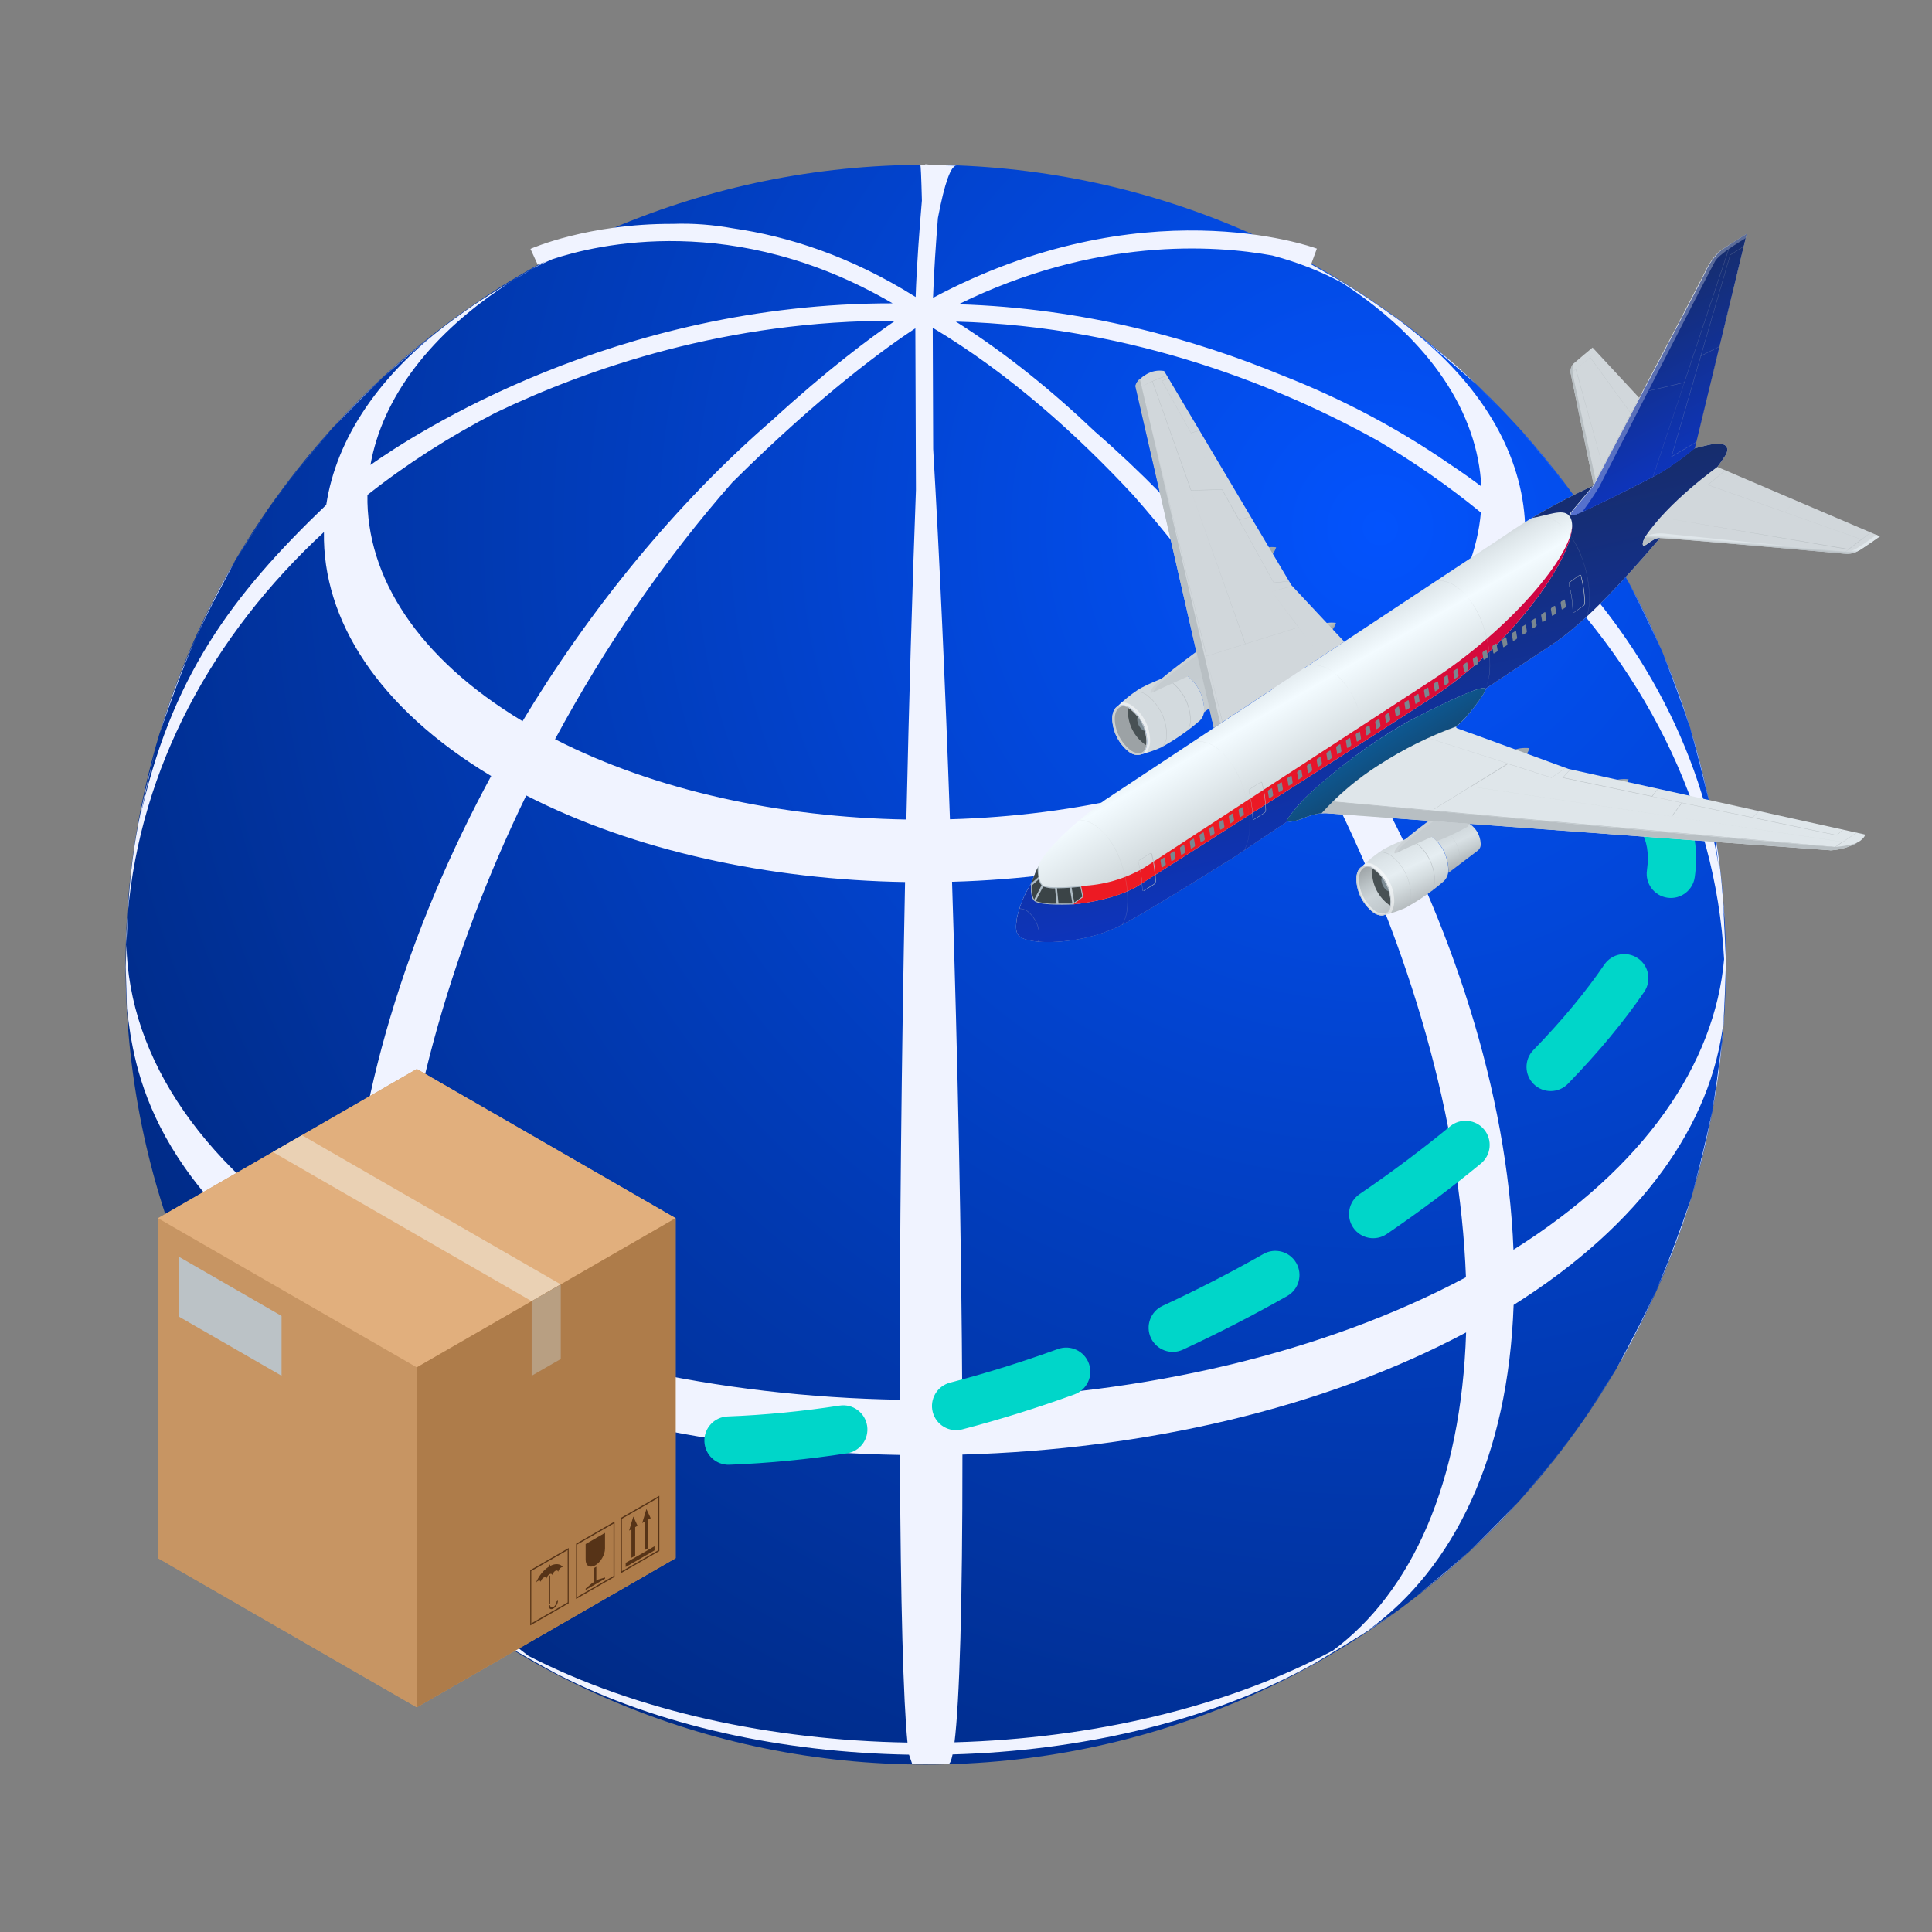
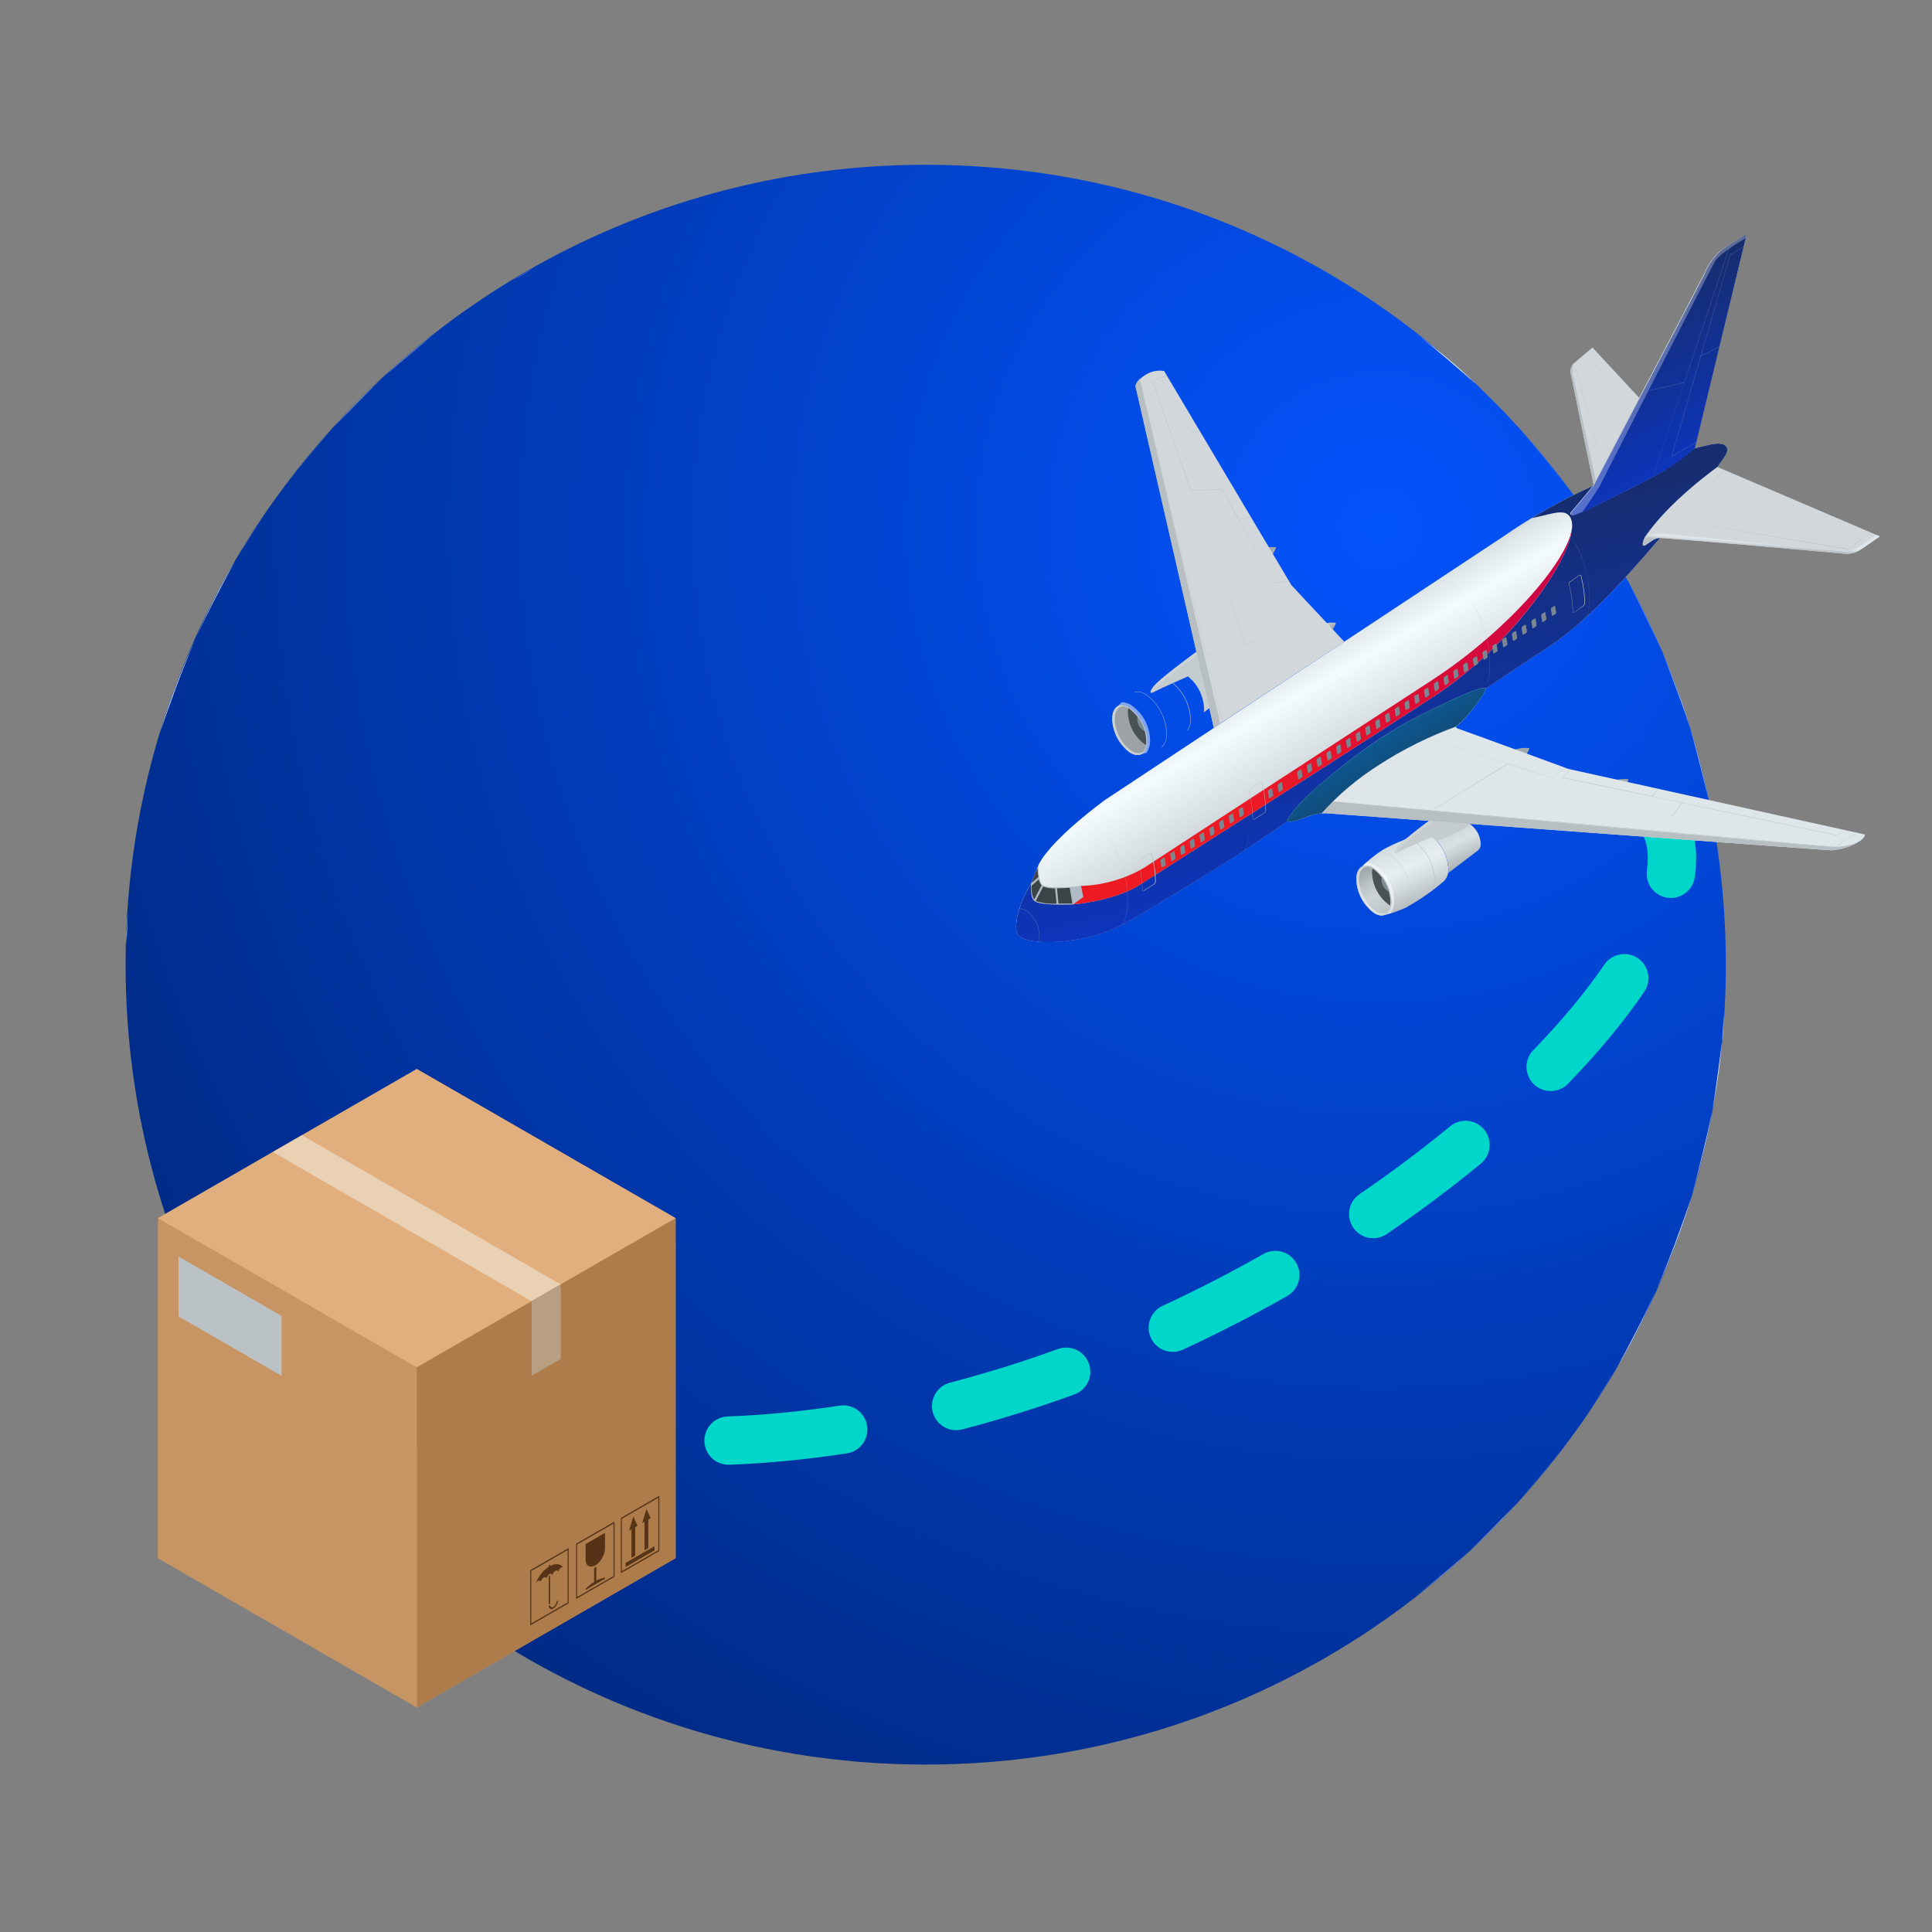
<svg xmlns="http://www.w3.org/2000/svg" width="600" height="600" viewBox="0 0 600 600" fill="none">
  <rect x="0" y="0" width="600" height="600" fill="#808080" stroke="none" />
  <path d="M287.491 547.997C424.726 547.997 535.976 436.78 535.976 299.587C535.976 162.394 424.726 51.177 287.491 51.177C150.257 51.177 39.006 162.394 39.006 299.587C39.006 436.78 150.257 547.997 287.491 547.997Z" fill="url(#paint0_radial_317_35855)" />
  <path d="M48.539 231.941C48.906 230.518 49.281 229.064 49.676 227.543C49.301 228.945 48.92 230.424 48.539 231.941Z" fill="#F0F3FF" />
  <path d="M49.678 227.542C52.77 218.588 56.117 208.927 60.765 198.302C56.9 206.77 53.147 216.228 49.678 227.542Z" fill="#F0F3FF" />
  <path d="M60.764 198.301C64.81 189.441 68.976 181.672 73.075 174.043C68.042 182.69 64.076 190.738 60.764 198.301Z" fill="#F0F3FF" />
  <path d="M39.253 290.062C39.236 291.167 39.239 292.268 39.264 293.373C39.389 289.898 39.529 286.691 39.701 283.691C39.515 285.807 39.355 287.929 39.253 290.062Z" fill="#F0F3FF" />
  <path d="M149.358 505.78C147.357 504.444 145.412 503.14 143.678 501.993C145.507 503.276 147.413 504.535 149.358 505.78Z" fill="#F0F3FF" />
  <path d="M118.68 117.489C122.947 113.604 127.619 109.73 135.394 103.29C127.57 109.57 123.237 113.199 118.68 117.489Z" fill="#F0F3FF" />
  <path d="M141.67 98.598L140.852 99.21C140.908 99.168 140.967 99.126 141.023 99.084C141.24 98.919 141.446 98.755 141.67 98.598Z" fill="#F0F3FF" />
  <path d="M73.074 174.044C77.331 167.37 80.405 162.552 83.357 158.227C80.471 162.433 77.257 167.391 73.074 174.044Z" fill="#F0F3FF" />
  <path d="M135.393 103.287L140.852 99.207C139.236 100.399 137.467 101.721 135.393 103.287Z" fill="#F0F3FF" />
  <path d="M83.359 158.226C89.49 149.292 94.121 143.803 103.326 132.897C93.296 144.631 88.515 150.673 83.359 158.226Z" fill="#F0F3FF" />
  <path d="M174.04 520.438C173.767 520.298 173.477 520.141 173.197 519.994C173.477 520.144 173.757 520.291 174.04 520.438Z" fill="#F0F3FF" />
  <path d="M501.974 425.117C497.718 431.792 494.647 436.606 491.695 440.928C494.577 436.725 497.791 431.767 501.974 425.117Z" fill="#F0F3FF" />
  <path d="M531.74 345.035C530.236 352.57 528.19 360.773 525.367 371.619C528.728 359.437 530.407 352.654 531.74 345.035Z" fill="#F0F3FF" />
  <path d="M534.801 323.307C533.58 332.897 532.761 339.212 531.74 345.037C533.195 337.757 534.146 331.097 534.801 323.307Z" fill="#F0F3FF" />
  <path d="M404.844 518.417C404.827 518.427 404.806 518.435 404.788 518.445L404.498 518.602L404.844 518.417Z" fill="#F0F3FF" />
  <path d="M525.368 371.62C522.273 380.578 518.929 390.242 514.277 400.868C518.146 392.399 521.898 382.938 525.368 371.62Z" fill="#F0F3FF" />
  <path d="M514.278 400.866C510.235 409.723 506.07 417.488 501.971 425.117C507.004 416.474 510.97 408.429 514.278 400.866Z" fill="#F0F3FF" />
  <path d="M491.695 440.929C485.56 449.866 480.93 455.358 471.721 466.264C481.758 454.526 486.536 448.484 491.695 440.929Z" fill="#F0F3FF" />
  <path d="M456.365 481.679C452.098 485.563 447.426 489.437 439.654 495.874C447.475 489.595 451.808 485.965 456.365 481.679Z" fill="#F0F3FF" />
  <path d="M164.663 83.83C162.764 84.935 160.921 86.061 159.127 87.204C160.914 86.127 162.925 84.917 165.199 83.554C165.024 83.648 164.842 83.736 164.663 83.83Z" fill="#F0F3FF" />
  <path d="M433.405 500.546L434.269 499.899C433.842 500.214 433.429 500.515 433.023 500.809C433.149 500.721 433.282 500.634 433.405 500.546Z" fill="#F0F3FF" />
  <path d="M439.656 495.875L434.273 499.899C435.865 498.725 437.61 497.417 439.656 495.875Z" fill="#F0F3FF" />
  <path d="M492.285 158.823C498.511 168.613 502.218 174.452 505.743 180.879C502.379 174.61 498.742 168.715 492.285 158.823Z" fill="#F0F3FF" />
  <path d="M516.305 202.501C520.4 213.28 522.838 219.703 524.839 225.979C522.8 219.154 520.561 213.158 516.305 202.501Z" fill="#F0F3FF" />
  <path d="M524.834 225.98C526.614 231.952 528.244 238.561 530.93 249.476C528.485 238.746 526.894 232.442 524.834 225.98Z" fill="#F0F3FF" />
  <path d="M505.742 180.88C508.834 186.638 511.695 192.712 516.301 202.505C511.845 192.719 508.865 186.569 505.742 180.88Z" fill="#F0F3FF" />
  <path d="M488.197 153.345C489.463 155.033 490.806 156.838 492.286 158.824C490.813 156.838 489.474 155.044 488.197 153.345Z" fill="#F0F3FF" />
  <path d="M487.258 152.098C487.384 152.269 487.51 152.43 487.639 152.601C487.513 152.437 487.384 152.262 487.258 152.098Z" fill="#F0F3FF" />
  <path d="M487.637 152.601C487.819 152.842 488.011 153.101 488.196 153.345C488.007 153.094 487.822 152.849 487.637 152.601Z" fill="#F0F3FF" />
  <path d="M456.365 481.679C460.88 477.571 464.938 473.449 471.719 466.264C464.665 473.508 460.426 477.854 456.365 481.679Z" fill="#F0F3FF" />
  <path d="M535.634 285.967C535.624 285.834 535.606 285.684 535.596 285.551C535.617 285.914 535.648 286.278 535.669 286.642C535.659 286.414 535.645 286.191 535.634 285.967Z" fill="#F0F3FF" />
  <path d="M534.801 323.305C534.885 322.645 534.972 321.97 535.06 321.274L535.483 315.022C535.416 315.788 535.329 316.554 535.238 317.32C535.109 319.403 534.965 321.386 534.801 323.305Z" fill="#F0F3FF" />
-   <path d="M470.069 405.258C509.786 380.286 531.569 349.091 535.237 317.319C535.57 311.949 535.808 305.949 536 298.858C535.682 291.365 535.444 285.809 535.161 281.107C535.318 282.638 535.465 284.124 535.594 285.551C535.433 282.897 535.217 280.254 534.933 277.628C534.29 268.834 533.317 262.432 530.936 249.478C531.883 255.251 532.87 262.062 533.734 268.827C527.074 228.167 505.488 191.549 473.622 162.669C472.657 141.893 461.364 121.25 439.7 103.51C439.816 103.597 439.924 103.681 440.036 103.768C439.805 103.587 439.575 103.405 439.344 103.223C436.85 101.195 434.258 99.198 431.492 97.251C432.125 97.734 432.705 98.174 433.304 98.629C427.861 94.608 421.975 90.604 415.613 86.86L407.177 82.087L408.961 77.21C406.723 76.391 354.428 57.965 289.76 92.499C290.019 84.597 290.659 75.398 291.274 67.717C293.373 56.707 295.335 51.343 297.077 51.448L290.033 51.277L287.343 51.004C287.343 51.018 287.333 51.123 287.315 51.273L285.811 51.27C285.951 51.249 286.116 54.874 286.305 62.259C285.581 70.699 284.689 82.426 284.36 92.237C264.152 79.535 244.737 73.374 227.631 70.909C221.482 69.797 215.243 69.301 208.909 69.524C182.534 69.43 165.057 77.15 164.739 77.293L166.988 82.203C167.051 82.174 167.88 81.811 169.338 81.272L166.575 82.723C166.089 83.014 165.656 83.272 165.194 83.552C167.257 82.451 169.366 81.437 171.524 80.507C185.21 75.933 228.274 65.559 277.201 94.209C191.215 94.118 128.82 134.638 115.044 144.4C118.716 123.719 133.423 103.576 159.119 87.202C150.833 92.206 147.049 94.646 141.012 99.083C117.719 116.079 104.443 136.222 101.316 156.792C71.997 184.871 52.823 210.434 43.258 255.163C44.818 247.58 46.696 239.216 48.532 231.94C45.339 244.345 43.258 253.233 41.859 262.167C41.848 262.237 41.831 262.3 41.82 262.369C41.831 262.31 41.845 262.244 41.855 262.184C40.817 268.827 40.152 275.505 39.69 283.691C43.636 238.408 65.946 197.284 100.602 165.242C100.134 192.497 117.369 219.839 152.526 240.996C152.683 240.702 152.855 240.412 153.012 240.118C126.424 288.96 109.808 342.423 108.332 391.758C108.342 391.464 108.335 391.174 108.346 390.877C62.987 363.577 40.047 328.536 39.264 293.369C39.187 295.568 39.113 297.865 39.047 300.302L39.414 313.193C41.624 331.511 46.22 369.622 108.405 408.009C108.395 407.737 108.398 407.453 108.388 407.181C110.137 454.515 126.876 489.228 153.47 508.36C153.407 508.315 153.344 508.276 153.281 508.231C151.942 507.423 150.644 506.601 149.357 505.776C152.785 508.063 156.387 510.44 159.434 512.297C159.413 512.286 159.395 512.272 159.374 512.259C159.395 512.269 159.413 512.283 159.434 512.297C163.54 514.601 168.87 517.709 173.193 519.989C204.299 535.926 243.1 544.261 282.303 544.926L283.311 547.859L285.01 547.884L294.562 547.796C295.013 547.765 295.44 546.779 295.832 544.852C335.014 543.751 373.759 534.971 404.782 518.444L408.461 516.437C421.807 508.437 426.046 505.888 433.02 500.808C430.478 502.629 427.826 504.416 425.053 506.161C451.7 486.71 468.397 452.092 470.069 405.258ZM535.433 297.883C532.569 330.445 510.692 362.545 470.02 388.118C468.079 339.354 451.13 286.827 424.291 238.922C454.855 219.706 471.293 195.588 473.444 171.12C509.867 205.808 532.849 250.013 535.433 297.883ZM340.05 134.047C326.998 121.607 312.494 109.733 296.846 99.873C352.956 101.391 399.165 120.929 427.599 136.684C439.095 143.46 449.899 150.981 459.895 159.159C457.898 181.85 442.652 204.22 414.309 222.042C393.625 188.875 368.257 158.543 340.05 134.047ZM416.935 87.905C444.572 105.996 458.884 128.443 460.035 151.068C458.027 149.543 454.442 146.918 449.434 143.603C433.863 132.911 416.628 123.782 398.07 116.523C371.045 105.373 336.731 95.674 297.692 94.499C340.162 73.622 377.019 76.052 395.143 79.349C402.858 81.381 410.15 84.234 416.935 87.905ZM114.11 153.708C126.215 144.152 139.529 135.607 153.831 128.219C182.601 114.408 225.907 99.412 277.991 99.625C270.283 104.887 257.062 114.705 239.753 130.551C209.927 156.403 183.206 189.05 161.766 224.818C161.938 224.535 162.099 224.244 162.27 223.961C129.66 204.343 113.676 178.983 114.11 153.708ZM157.335 232.367C157.283 232.458 157.234 232.548 157.181 232.639C157.234 232.548 157.283 232.458 157.335 232.367ZM163.424 247.041C196.965 264.226 238.802 273.215 281.076 273.929C279.988 328.662 279.369 385.485 279.422 434.708C223.165 433.757 167.485 421.792 122.846 398.922C124.34 350.053 139.396 296.533 163.424 247.041ZM155.422 509.713C155.754 509.937 156.079 510.175 156.415 510.395C156.079 510.175 155.754 509.94 155.422 509.713ZM164.173 514.283C139.96 496.413 124.662 462.791 122.895 416.062C167.53 438.932 223.214 450.893 279.47 451.844C279.687 498.22 280.555 528.541 281.831 541.17C239.557 540.457 197.717 531.468 164.173 514.283ZM281.485 254.509C242.282 253.845 203.477 245.51 172.371 229.573C188.011 200.556 206.684 173.361 227.393 149.855C255.303 122.09 275.963 107.394 284.269 101.957L284.454 152.18C283.304 182.808 282.293 217.916 281.485 254.509ZM289.806 139.456L289.666 101.796C313.298 115.901 334.426 134.918 351.991 153.823C371.447 175.931 389.064 201.151 404.019 227.996C372.986 244.541 334.22 253.331 295.013 254.433C293.555 212.689 291.768 172.882 289.806 139.456ZM295.667 273.848C337.941 272.659 379.743 263.184 413.2 245.342C437.875 294.502 453.466 347.815 455.261 396.663C410.731 420.408 355.1 433.016 298.843 434.6C298.595 385.377 297.427 328.564 295.667 273.848ZM413.969 512.584C380.506 530.426 338.704 539.901 296.426 541.09C297.993 528.443 298.913 498.112 298.892 451.736C355.152 450.152 410.783 437.544 455.313 413.799C453.788 460.553 438.448 494.381 413.969 512.584Z" fill="#F0F3FF" />
  <path d="M118.677 117.489C114.165 121.598 110.104 125.72 103.326 132.901C110.377 125.657 114.616 121.311 118.677 117.489Z" fill="#F0F3FF" />
  <path d="M465.789 126.87C465.929 127.017 466.076 127.167 466.216 127.311C466.072 127.164 465.929 127.017 465.789 126.87Z" fill="#F0F3FF" />
  <path d="M472.865 134.411C477.545 139.596 481.567 144.561 487.261 152.096C482.039 145.156 478.22 140.327 472.865 134.411Z" fill="#F0F3FF" />
  <path d="M466.213 127.311C466.657 127.772 467.084 128.216 467.51 128.664C467.091 128.223 466.654 127.769 466.213 127.311Z" fill="#F0F3FF" />
  <path d="M440.033 103.772C447.004 109.286 453.086 114.632 458.224 119.153C452.488 113.562 448.931 110.594 440.033 103.772Z" fill="#F0F3FF" />
  <path d="M458.225 119.154C461.096 122.06 463.565 124.574 465.786 126.871C463.562 124.563 461.096 122.046 458.225 119.154Z" fill="#F0F3FF" />
  <path d="M467.512 128.66C468.071 129.244 468.62 129.821 469.145 130.38C468.613 129.817 468.068 129.244 467.512 128.66Z" fill="#F0F3FF" />
  <path d="M471.723 133.156C472.114 133.583 472.485 133.995 472.863 134.411C472.489 133.995 472.107 133.576 471.723 133.156Z" fill="#F0F3FF" />
  <path d="M471.322 132.719C471.455 132.866 471.592 133.012 471.724 133.156C471.592 133.012 471.455 132.866 471.322 132.719Z" fill="#F0F3FF" />
  <path d="M469.139 130.38C469.268 130.516 469.397 130.653 469.523 130.789C469.397 130.653 469.268 130.516 469.139 130.38Z" fill="#F0F3FF" />
  <path d="M469.523 130.79C470.146 131.451 470.741 132.094 471.321 132.72C470.737 132.087 470.139 131.444 469.523 130.79Z" fill="#F0F3FF" />
  <path d="M118.198 437.424C122.059 438.925 126.405 437.011 127.906 433.15C129.406 429.289 127.493 424.943 123.632 423.443L118.198 437.424ZM156.812 433.639C152.776 432.71 148.75 435.229 147.821 439.265C146.892 443.302 149.411 447.328 153.448 448.257L156.812 433.639ZM189.81 453.998C193.936 454.364 197.577 451.316 197.943 447.191C198.309 443.065 195.261 439.423 191.135 439.057L189.81 453.998ZM225.962 439.895C221.823 440.053 218.596 443.537 218.755 447.677C218.914 451.816 222.398 455.042 226.537 454.884L225.962 439.895ZM263.02 451.353C267.114 450.724 269.922 446.894 269.292 442.8C268.663 438.706 264.833 435.898 260.739 436.528L263.02 451.353ZM295.039 429.402C291.031 430.448 288.63 434.544 289.675 438.552C290.721 442.56 294.817 444.962 298.825 443.916L295.039 429.402ZM333.667 433.052C337.561 431.64 339.572 427.338 338.16 423.444C336.748 419.551 332.446 417.539 328.552 418.951L333.667 433.052ZM361.063 405.537C357.305 407.277 355.669 411.736 357.41 415.494C359.151 419.253 363.609 420.888 367.368 419.147L361.063 405.537ZM399.765 402.487C403.368 400.443 404.632 395.866 402.589 392.263C400.545 388.66 395.968 387.396 392.365 389.439L399.765 402.487ZM422.228 370.841C418.806 373.176 417.924 377.842 420.259 381.264C422.593 384.685 427.259 385.567 430.681 383.233L422.228 370.841ZM459.899 361.355C463.097 358.723 463.555 353.996 460.922 350.798C458.29 347.6 453.563 347.142 450.365 349.775L459.899 361.355ZM476.191 326.113C473.306 329.085 473.376 333.833 476.348 336.719C479.32 339.604 484.069 339.534 486.954 336.562L476.191 326.113ZM510.631 308.016C512.962 304.591 512.075 299.926 508.65 297.596C505.226 295.265 500.561 296.152 498.23 299.576L510.631 308.016ZM511.469 270.326C510.891 274.427 513.747 278.221 517.849 278.799C521.951 279.377 525.744 276.52 526.322 272.419L511.469 270.326ZM101.232 430.11C106.852 432.779 112.51 435.214 118.198 437.424L123.632 423.443C118.28 421.363 112.956 419.072 107.667 416.56L101.232 430.11ZM153.448 448.257C165.532 451.038 177.675 452.922 189.81 453.998L191.135 439.057C179.658 438.039 168.197 436.259 156.812 433.639L153.448 448.257ZM226.537 454.884C238.797 454.414 250.98 453.205 263.02 451.353L260.739 436.528C249.232 438.298 237.619 439.448 225.962 439.895L226.537 454.884ZM298.825 443.916C310.672 440.826 322.309 437.172 333.667 433.052L328.552 418.951C317.608 422.921 306.414 426.435 295.039 429.402L298.825 443.916ZM367.368 419.147C378.564 413.961 389.389 408.372 399.765 402.487L392.365 389.439C382.336 395.127 371.877 400.528 361.063 405.537L367.368 419.147ZM430.681 383.233C441.1 376.125 450.876 368.784 459.899 361.355L450.365 349.775C441.7 356.909 432.286 363.981 422.228 370.841L430.681 383.233ZM486.954 336.562C496.354 326.879 504.342 317.258 510.631 308.016L498.23 299.576C492.519 307.969 485.113 316.923 476.191 326.113L486.954 336.562ZM526.322 272.419C527.44 264.485 526.451 256.723 522.272 250.117L509.596 258.135C511.387 260.967 512.234 264.893 511.469 270.326L526.322 272.419Z" fill="#00D6C9" />
  <path d="M129.442 331.99L209.82 378.322V483.903L129.442 530.235L49.06 483.903V378.322L129.442 331.99Z" fill="#C79563" />
  <path d="M209.82 378.322L129.442 424.654L49.06 378.322L129.442 331.99L209.82 378.322Z" fill="#E1AF7D" />
  <path d="M174.151 398.882L165.11 404.096L84.728 357.76L93.773 352.55L174.151 398.882Z" fill="#EAD1B4" />
  <path d="M209.821 483.902L129.443 530.234V424.653L209.821 378.321V483.902Z" fill="#AE7C4A" />
  <path d="M129.442 449.153V530.235L49.06 483.903V402.817L129.442 449.153Z" fill="#C79563" />
  <path d="M174.151 422.049L165.109 427.259V404.095L174.151 398.881V422.049Z" fill="#B89F82" />
  <path d="M170.432 486.561V486.111L170.854 485.871V486.32C172.545 485.425 174.02 485.63 174.867 486.699C174.704 486.635 174.495 486.66 174.265 486.795C173.832 487.042 173.47 487.588 173.361 488.108C173.247 487.719 172.885 487.591 172.453 487.839C172.024 488.087 171.659 488.632 171.549 489.149C171.435 488.759 171.074 488.632 170.641 488.88C170.212 489.127 169.847 489.673 169.737 490.193C169.627 489.8 169.262 489.676 168.833 489.924C168.4 490.172 168.039 490.717 167.929 491.237C167.819 490.844 167.454 490.72 167.025 490.968C166.794 491.099 166.585 491.319 166.422 491.57C167.262 489.52 168.737 487.619 170.432 486.561Z" fill="#563317" />
  <path d="M170.848 498.058L170.43 498.302V489.492L170.848 489.251V498.058Z" fill="#563317" />
  <path d="M171.855 499.054C172.412 498.735 172.862 497.953 172.862 497.316L173.284 497.071C173.284 497.977 172.642 499.085 171.855 499.539C171.068 499.992 170.43 499.62 170.43 498.714L170.852 498.473C170.852 499.114 171.302 499.376 171.855 499.054Z" fill="#563317" />
  <path d="M187.893 476.042V480.906C187.893 482.824 186.546 485.153 184.883 486.113C183.22 487.072 181.873 486.293 181.873 484.378V479.515L187.893 476.042Z" fill="#563317" />
  <path d="M184.504 491.295V486.952L185.199 486.552V490.892L185.872 490.502L187.897 489.89V490.297L181.873 493.766V493.359L183.883 491.649L184.504 491.295Z" fill="#563317" />
  <path d="M203.263 480.202V481.491L194.311 486.648V485.363L203.263 480.202Z" fill="#563317" />
  <path d="M197.268 483.115L196.095 483.792V474.935L195.375 475.349L196.68 470.978L198.006 473.831L197.268 474.259V483.115Z" fill="#563317" />
  <path d="M201.341 480.769L200.167 481.445L200.163 472.585L199.447 473.002L200.752 468.631L202.078 471.484L201.341 471.909V480.769Z" fill="#563317" />
  <path d="M164.67 487.631L176.611 480.75V497.914L164.67 504.796V487.631ZM176.296 481.377L164.989 487.893V504.166L176.299 497.649L176.296 481.377Z" fill="#563317" />
  <path d="M178.91 479.417L190.852 472.532V489.697L178.91 496.578V479.417ZM190.536 473.162L179.226 479.679V495.951L190.533 489.435V473.162H190.536Z" fill="#563317" />
  <path d="M192.818 471.404L204.76 464.522V481.687L192.818 488.568V471.404ZM204.441 465.153L193.13 471.669V487.942L204.437 481.425V465.153H204.441Z" fill="#563317" />
  <path d="M55.443 408.82L87.439 427.259V408.672L55.443 390.229V408.82Z" fill="#BBC2C6" />
  <path d="M467.161 166.414L343.212 248.404C343.212 248.404 326.937 260.155 322.651 268.332L320.057 274.658C318.038 277.867 316.598 281.405 315.803 285.112C315.06 290.094 315.803 291.201 320.089 292.119C324.707 293.115 337.724 292.862 348.858 286.979C357.604 282.36 383.653 265.912 383.653 265.912C462.843 212.802 462.653 212.992 481.442 200.561C491.406 193.966 502.367 182.546 516.127 166.414C529.886 150.282 534.457 143.576 535.77 141.552C537.083 139.527 536.703 137.297 532.29 137.867C527.878 138.436 494.807 147.151 467.161 166.414Z" fill="url(#paint1_linear_317_35855)" />
  <g style="mix-blend-mode:multiply">
    <path d="M532.29 137.867C528.321 138.373 501.228 145.458 475.717 160.879C480.604 160.104 485.207 157.874 487.215 160.056C493.257 166.604 471.842 199.137 444.765 216.645C417.056 234.644 352.891 275.449 352.891 275.449C344.699 279.988 333.248 280.874 333.248 280.874C333.248 280.874 326.463 279.086 323.205 276.73C320.484 274.753 321.623 271.02 322.05 269.85L320.073 274.674C318.054 277.883 316.614 281.421 315.819 285.128C315.075 290.11 315.819 291.217 320.105 292.135C324.723 293.131 337.74 292.878 348.874 286.994C357.62 282.376 383.669 265.928 383.669 265.928C462.843 212.802 462.653 212.992 481.442 200.561C491.406 193.966 502.367 182.546 516.127 166.414C529.886 150.282 534.457 143.576 535.77 141.552C537.083 139.527 536.703 137.297 532.29 137.867Z" fill="url(#paint2_linear_317_35855)" />
  </g>
  <g style="mix-blend-mode:multiply">
    <path d="M352.891 275.45C352.891 275.45 417.04 234.645 444.749 216.647C468.9 200.973 488.543 173.485 488.243 163.062C488.243 172.647 468.742 195.596 444.765 211.19C417.056 229.189 355.421 269.424 355.421 269.424C349.436 272.952 342.659 274.915 335.715 275.134C335.715 275.134 326.478 279.088 323.22 276.715C326.478 279.072 333.263 280.859 333.263 280.859C333.263 280.859 344.714 279.989 352.891 275.45Z" fill="url(#paint3_linear_317_35855)" />
  </g>
  <path d="M432.064 280.019C432.064 283.847 429.645 285.397 426.64 283.483C425.019 282.264 423.69 280.699 422.752 278.901C421.813 277.103 421.288 275.119 421.215 273.092C421.215 269.265 423.65 267.731 426.64 269.628C428.262 270.846 429.592 272.411 430.53 274.209C431.469 276.007 431.993 277.992 432.064 280.019V280.019Z" fill="url(#paint4_linear_317_35855)" />
  <path d="M444.322 259.523C443.875 259.187 443.362 258.952 442.816 258.831C442.271 258.711 441.705 258.71 441.159 258.827V258.827C441.159 258.827 432.128 262.085 429.028 264.188C426.84 265.639 424.8 267.302 422.939 269.155V269.155C423.544 268.881 424.214 268.78 424.873 268.864C425.532 268.947 426.154 269.212 426.672 269.629C428.294 270.846 429.624 272.411 430.563 274.209C431.501 276.007 432.025 277.993 432.097 280.02C432.097 282.329 431.227 283.8 429.867 284.195C432.107 283.66 434.294 282.919 436.399 281.981C440.699 279.639 444.734 276.839 448.434 273.63V273.63C448.912 273.144 449.28 272.56 449.512 271.919C449.744 271.277 449.835 270.593 449.779 269.914C449.705 267.884 449.176 265.896 448.232 264.098C447.288 262.299 445.952 260.736 444.322 259.523Z" fill="url(#paint5_linear_317_35855)" />
  <path d="M456.565 255.948C456.306 255.759 456.012 255.623 455.699 255.55C455.387 255.476 455.063 255.467 454.747 255.521L443.675 259.127C443.922 259.241 444.16 259.373 444.387 259.523C446.011 260.739 447.341 262.304 448.279 264.102C449.218 265.9 449.742 267.886 449.812 269.914C449.846 270.303 449.846 270.695 449.812 271.084L458.843 264.236C459.198 263.977 459.478 263.628 459.653 263.225C459.828 262.822 459.893 262.379 459.839 261.943C459.776 260.762 459.449 259.611 458.883 258.574C458.316 257.536 457.524 256.639 456.565 255.948V255.948Z" fill="url(#paint6_linear_317_35855)" />
  <path style="mix-blend-mode:screen" opacity="0.5" d="M427.003 268.727C426.153 268.229 425.189 267.957 424.204 267.937C423.365 268.696 422.907 269.17 422.907 269.17C423.512 268.896 424.181 268.796 424.84 268.879C425.499 268.963 426.122 269.228 426.639 269.645C428.262 270.862 429.591 272.427 430.53 274.225C431.469 276.023 431.993 278.009 432.064 280.036C432.064 282.345 431.194 283.816 429.834 284.211C429.834 284.211 430.72 284.005 431.906 283.657C432.552 282.623 432.928 281.443 432.997 280.225C433.043 277.96 432.518 275.719 431.47 273.71C430.423 271.701 428.886 269.987 427.003 268.727V268.727Z" fill="url(#paint7_linear_317_35855)" />
  <path d="M426.533 269.85L426.249 269.676C426.15 270.144 426.102 270.621 426.106 271.099C426.175 273.016 426.673 274.894 427.562 276.593C428.452 278.293 429.711 279.772 431.247 280.921C431.406 281.031 431.576 281.126 431.753 281.206C431.818 280.814 431.85 280.417 431.848 280.019C431.775 278.036 431.26 276.093 430.34 274.334C429.421 272.574 428.12 271.042 426.533 269.85Z" fill="#485154" />
  <path style="mix-blend-mode:screen" opacity="0.5" d="M427.132 282.962C425.607 281.815 424.357 280.343 423.474 278.652C422.59 276.961 422.094 275.094 422.023 273.188C422.023 269.787 424.064 268.301 426.657 269.645C423.668 267.747 421.233 269.281 421.233 273.109C421.306 275.135 421.831 277.12 422.77 278.918C423.708 280.716 425.037 282.281 426.657 283.5C428.982 284.986 430.959 284.385 431.734 282.266C430.88 283.879 429.141 284.259 427.132 282.962Z" fill="url(#paint8_linear_317_35855)" />
  <path d="M431.576 276.856C431.093 275.186 430.322 273.612 429.299 272.206C429.085 272.511 428.98 272.878 428.998 273.25C429.023 273.9 429.192 274.537 429.493 275.114C429.794 275.691 430.219 276.194 430.738 276.587C430.984 276.759 431.276 276.853 431.576 276.856V276.856Z" fill="#7B8A93" />
  <path d="M426.64 269.628C425.926 269.135 425.087 268.855 424.22 268.821V269.074C425.047 269.108 425.848 269.377 426.529 269.849C428.116 271.042 429.417 272.574 430.336 274.333C431.255 276.093 431.77 278.035 431.843 280.019C431.843 282.518 430.783 284.052 429.059 284.052C428.233 284.01 427.434 283.742 426.75 283.277C425.165 282.08 423.867 280.545 422.95 278.783C422.034 277.021 421.522 275.077 421.452 273.092C421.452 270.608 422.512 269.074 424.22 269.074V268.821C422.448 268.821 421.215 270.403 421.215 273.092C421.288 275.118 421.813 277.103 422.752 278.901C423.69 280.698 425.019 282.264 426.64 283.483C427.352 283.98 428.191 284.265 429.059 284.305C430.847 284.305 432.064 282.723 432.064 280.019C431.993 277.992 431.469 276.006 430.53 274.208C429.592 272.41 428.262 270.845 426.64 269.628V269.628Z" fill="#C5CCD0" />
  <g style="mix-blend-mode:multiply">
    <g style="mix-blend-mode:multiply">
      <path d="M438.172 277.614C438.083 275.259 437.469 272.952 436.375 270.864C435.28 268.777 433.733 266.96 431.846 265.547C431.013 264.962 430.031 264.627 429.014 264.582C428.769 264.58 428.524 264.612 428.287 264.677C428.197 264.726 428.112 264.784 428.034 264.851C428.349 264.742 428.681 264.689 429.014 264.693C430.012 264.735 430.977 265.059 431.798 265.626C433.68 267.026 435.225 268.829 436.32 270.903C437.414 272.978 438.031 275.271 438.124 277.614C438.208 278.407 438.109 279.208 437.835 279.957C437.561 280.705 437.119 281.381 436.543 281.932L436.907 281.742C437.859 280.588 438.314 279.104 438.172 277.614V277.614Z" fill="#B9C0C4" />
    </g>
  </g>
  <g style="mix-blend-mode:multiply">
    <g style="mix-blend-mode:multiply">
      <path d="M444.805 276.541C445.391 275.512 445.676 274.339 445.628 273.156C445.543 270.873 444.95 268.637 443.891 266.612C442.832 264.587 441.334 262.824 439.507 261.452C438.702 260.891 437.752 260.572 436.771 260.535H436.723L436.439 260.646H436.723C437.69 260.684 438.624 261.003 439.412 261.563C441.227 262.922 442.714 264.67 443.765 266.679C444.816 268.688 445.404 270.906 445.485 273.172C445.551 274.436 445.213 275.688 444.521 276.746L444.805 276.541Z" fill="#B9C0C4" />
    </g>
  </g>
  <path d="M452.993 268.569C453.304 267.901 453.456 267.17 453.436 266.434C453.378 264.857 452.969 263.313 452.238 261.915C451.508 260.517 450.474 259.3 449.213 258.352C448.787 258.076 448.316 257.878 447.821 257.767H447.615C448.183 257.85 448.723 258.061 449.197 258.383C450.435 259.31 451.452 260.5 452.174 261.868C452.897 263.235 453.306 264.746 453.372 266.291C453.411 267.088 453.219 267.879 452.819 268.569H452.993Z" fill="#B9C0C4" />
  <path d="M449.799 251.741C449.799 251.741 448.945 250.508 448.217 251.567C448.217 251.567 438 259.017 435.011 261.927C433.793 263.113 432.717 264.521 433.144 264.995C433.144 264.995 433.571 265.09 434.726 264.426C435.881 263.761 444.706 259.887 444.706 259.887C445.242 260.3 445.734 260.766 446.177 261.278C449.466 259.992 452.663 258.481 455.745 256.755L458.561 252.801L449.799 251.741Z" fill="#C5CCD0" />
  <g style="mix-blend-mode:screen" opacity="0.5">
    <g style="mix-blend-mode:screen" opacity="0.5">
      <path style="mix-blend-mode:screen" opacity="0.5" d="M435.869 262.276C438.842 259.366 449.803 251.742 449.803 251.742C449.803 251.742 448.949 250.509 448.221 251.568C448.221 251.568 438.004 259.018 435.015 261.928C433.797 263.114 432.722 264.522 433.149 264.996C433.394 265.01 433.639 264.961 433.86 264.854C434.326 263.853 435.013 262.972 435.869 262.276V262.276Z" fill="url(#paint9_linear_317_35855)" />
    </g>
  </g>
  <path d="M356.248 230.199C356.248 234.011 353.812 235.577 350.823 233.663C349.2 232.447 347.87 230.882 346.931 229.083C345.992 227.285 345.468 225.299 345.398 223.272C345.398 219.445 347.818 217.895 350.823 219.808C352.444 221.027 353.772 222.592 354.711 224.39C355.649 226.188 356.175 228.173 356.248 230.199V230.199Z" fill="url(#paint10_linear_317_35855)" />
-   <path d="M368.502 209.701C368.057 209.362 367.544 209.123 366.999 209C366.453 208.877 365.887 208.874 365.339 208.99V208.99C365.339 208.99 356.308 212.248 353.208 214.351C351.019 215.812 348.974 217.481 347.104 219.333V219.333C347.709 219.05 348.383 218.945 349.046 219.029C349.71 219.113 350.336 219.383 350.852 219.808C352.473 221.026 353.801 222.592 354.74 224.389C355.678 226.187 356.203 228.172 356.277 230.199C356.277 232.492 355.391 233.963 354.047 234.358C356.282 233.821 358.463 233.08 360.563 232.144C364.867 229.799 368.908 227 372.615 223.793V223.793C373.098 223.31 373.469 222.727 373.701 222.085C373.934 221.442 374.022 220.757 373.959 220.076C373.881 218.05 373.35 216.066 372.406 214.271C371.462 212.476 370.128 210.914 368.502 209.701Z" fill="url(#paint11_linear_317_35855)" />
  <path d="M380.73 206.112C380.475 205.921 380.183 205.786 379.872 205.715C379.561 205.644 379.239 205.639 378.927 205.701L367.777 209.307C368.027 209.424 368.27 209.556 368.504 209.702C370.124 210.919 371.452 212.481 372.39 214.276C373.329 216.071 373.854 218.053 373.929 220.077C373.931 220.47 373.9 220.861 373.834 221.248L382.944 214.4C383.293 214.139 383.567 213.792 383.739 213.392C383.911 212.992 383.975 212.554 383.925 212.122C383.873 210.946 383.56 209.796 383.007 208.756C382.454 207.716 381.676 206.813 380.73 206.112V206.112Z" fill="url(#paint12_linear_317_35855)" />
  <path style="mix-blend-mode:screen" opacity="0.5" d="M351.167 218.875C350.322 218.377 349.364 218.105 348.384 218.084C347.529 218.843 347.071 219.333 347.071 219.333C347.677 219.051 348.35 218.945 349.014 219.029C349.677 219.113 350.303 219.383 350.819 219.808C352.44 221.027 353.768 222.592 354.707 224.39C355.645 226.188 356.171 228.172 356.244 230.199C356.244 232.492 355.358 233.963 354.014 234.358C354.014 234.358 354.884 234.153 356.07 233.805C356.729 232.781 357.11 231.604 357.177 230.389C357.221 228.12 356.693 225.876 355.643 223.864C354.593 221.852 353.054 220.136 351.167 218.875Z" fill="url(#paint13_linear_317_35855)" />
  <path d="M350.696 220.029L350.411 219.855C350.325 220.32 350.283 220.791 350.284 221.263C350.35 223.179 350.845 225.056 351.732 226.756C352.618 228.455 353.875 229.935 355.409 231.085C355.57 231.192 355.74 231.287 355.915 231.369C355.98 230.983 356.011 230.591 356.01 230.199C355.941 228.214 355.428 226.27 354.509 224.51C353.589 222.75 352.286 221.219 350.696 220.029V220.029Z" fill="#485154" />
  <path style="mix-blend-mode:screen" opacity="0.5" d="M351.306 233.143C349.777 231.997 348.524 230.523 347.64 228.828C346.756 227.134 346.263 225.263 346.197 223.353C346.197 219.953 348.222 218.466 350.832 219.81C347.826 217.897 345.407 219.446 345.407 223.274C345.477 225.301 346 227.287 346.939 229.085C347.878 230.884 349.208 232.449 350.832 233.665C353.141 235.136 355.118 234.535 355.893 232.431C355.054 234.044 353.315 234.424 351.306 233.143Z" fill="url(#paint14_linear_317_35855)" />
  <path d="M355.736 227.021C355.259 225.353 354.488 223.783 353.459 222.387C353.253 222.695 353.153 223.061 353.174 223.431C353.196 224.079 353.363 224.715 353.665 225.29C353.966 225.865 354.393 226.365 354.914 226.752C355.15 226.931 355.44 227.025 355.736 227.021V227.021Z" fill="#7B8A93" />
  <path d="M350.821 219.808C350.111 219.304 349.27 219.018 348.401 218.985V219.238C349.225 219.277 350.021 219.551 350.694 220.029C352.293 221.214 353.605 222.743 354.533 224.503C355.462 226.264 355.982 228.21 356.056 230.199C356.056 232.682 354.996 234.216 353.288 234.216C352.46 234.185 351.658 233.916 350.979 233.441C349.392 232.248 348.091 230.717 347.172 228.957C346.252 227.198 345.738 225.255 345.665 223.271C345.665 220.773 346.724 219.238 348.448 219.238V218.985C346.661 218.985 345.443 220.567 345.443 223.271C345.513 225.299 346.037 227.285 346.976 229.083C347.915 230.881 349.245 232.446 350.868 233.662C351.582 234.156 352.421 234.435 353.288 234.469C355.059 234.469 356.293 232.887 356.293 230.199C356.214 228.168 355.681 226.181 354.735 224.383C353.788 222.585 352.45 221.022 350.821 219.808V219.808Z" fill="#C5CCD0" />
  <path d="M362.379 227.779C362.291 225.423 361.677 223.117 360.582 221.029C359.488 218.941 357.94 217.124 356.053 215.711C355.219 215.133 354.237 214.804 353.222 214.763C352.972 214.757 352.722 214.783 352.479 214.842L352.242 215.016C352.558 214.913 352.889 214.86 353.222 214.857C354.222 214.899 355.189 215.228 356.006 215.806C357.874 217.21 359.404 219.014 360.485 221.085C361.566 223.157 362.17 225.444 362.253 227.779C362.335 228.574 362.236 229.377 361.962 230.128C361.688 230.879 361.247 231.558 360.671 232.113L361.051 231.907C362.018 230.758 362.495 229.276 362.379 227.779V227.779Z" fill="#B9C0C4" />
  <path d="M368.976 226.705C369.556 225.674 369.836 224.502 369.783 223.32C369.702 221.038 369.111 218.802 368.055 216.777C366.999 214.752 365.503 212.989 363.678 211.617C362.864 211.059 361.911 210.741 360.926 210.699H360.799L360.499 210.826H360.878C361.849 210.869 362.787 211.187 363.583 211.743C365.393 213.105 366.876 214.854 367.924 216.863C368.972 218.871 369.559 221.088 369.64 223.352C369.708 224.616 369.37 225.868 368.676 226.926L368.976 226.705Z" fill="#B9C0C4" />
  <path d="M377.151 218.733C377.462 218.065 377.614 217.334 377.594 216.598C377.547 215.028 377.15 213.488 376.433 212.09C375.717 210.692 374.698 209.471 373.45 208.516C373.023 208.243 372.552 208.045 372.058 207.931H371.837C372.405 208.002 372.947 208.208 373.419 208.532C374.65 209.479 375.655 210.689 376.361 212.073C377.066 213.457 377.455 214.981 377.499 216.534C377.535 217.329 377.348 218.117 376.961 218.812L377.151 218.733Z" fill="#B9C0C4" />
  <path d="M373.962 201.904C373.962 201.904 373.108 200.67 372.459 201.73C372.459 201.73 362.242 209.179 359.269 212.089C358.051 213.275 356.976 214.683 357.403 215.157C357.403 215.157 357.83 215.252 358.984 214.588C360.139 213.924 368.964 210.049 368.964 210.049C369.501 210.466 369.999 210.932 370.451 211.44C373.742 210.158 376.939 208.646 380.019 206.917L382.945 202.963L373.962 201.904Z" fill="#C5CCD0" />
  <g style="mix-blend-mode:screen" opacity="0.5">
    <g style="mix-blend-mode:screen" opacity="0.5">
      <path style="mix-blend-mode:screen" opacity="0.5" d="M360.027 212.437C363.016 209.527 373.961 201.904 373.961 201.904C373.961 201.904 373.107 200.67 372.458 201.73C372.458 201.73 362.241 209.179 359.268 212.089C358.05 213.275 356.975 214.683 357.402 215.157C357.642 215.171 357.882 215.122 358.098 215.015C358.546 214.026 359.205 213.146 360.027 212.437V212.437Z" fill="url(#paint15_linear_317_35855)" />
    </g>
  </g>
  <path d="M487.756 159.234C487.756 159.234 487.265 160.341 489.337 159.787C491.409 159.234 512.096 148.922 516.224 146.486C519.706 144.294 523.035 141.869 526.188 139.227L542.479 72.61C542.479 72.61 535.678 76.817 534.017 78.035C531.984 80 530.37 82.357 529.272 84.963C527.912 87.746 494.762 150.851 494.762 150.851C494.762 150.851 488.562 158.348 487.756 159.234Z" fill="url(#paint16_linear_317_35855)" />
  <g style="mix-blend-mode:multiply">
    <path d="M542.479 72.61L526.346 139.227C523.193 141.869 519.864 144.294 516.382 146.486C512.175 148.922 491.567 159.234 489.495 159.787C487.424 160.341 487.914 159.234 487.914 159.234C488.72 158.348 494.904 150.851 494.904 150.851C494.904 150.851 528.118 87.746 529.415 84.963C530.512 82.357 532.126 80 534.159 78.035C535.678 76.817 542.479 72.61 542.479 72.61Z" fill="url(#paint17_linear_317_35855)" />
  </g>
  <g style="mix-blend-mode:screen" opacity="0.3">
    <path d="M529.256 84.963C527.896 87.746 494.746 150.851 494.746 150.851C494.746 150.851 488.562 158.348 487.756 159.234C487.756 159.234 487.265 160.341 489.337 159.787C490.048 159.539 490.744 159.254 491.425 158.933C494.05 155.422 496.613 151.278 496.613 151.278C496.613 151.278 531.154 83.681 532.657 81.088C533.891 78.968 539.948 75.267 542.146 73.955L542.479 72.61C542.479 72.61 535.678 76.817 534.017 78.035C531.978 79.999 530.359 82.355 529.256 84.963V84.963Z" fill="white" />
  </g>
  <g style="mix-blend-mode:multiply" opacity="0.4">
    <path d="M537.308 79.144L537.292 79.16L519.057 141.822L519.025 141.949L526.822 137.331L526.838 137.204L519.167 141.743L528.246 110.586L533.987 107.676L534.018 107.565L528.277 110.459L537.355 79.223L541.531 76.566L541.562 76.439L537.308 79.144Z" fill="#B9C0C4" />
  </g>
  <g style="mix-blend-mode:multiply" opacity="0.4">
    <path d="M513.358 148.118L536.924 77.357H536.829L523.069 118.716L511.998 121.341V121.436L523.069 118.827L513.263 148.228L513.358 148.118Z" fill="#B9C0C4" />
  </g>
  <path d="M409.45 194.138L412.186 197.301C413.459 196.316 414.406 194.972 414.906 193.442C413.058 193.216 411.182 193.455 409.45 194.138V194.138Z" fill="url(#paint18_linear_317_35855)" />
  <path d="M469.522 233.109L472.258 236.272C473.543 235.269 474.497 233.903 474.994 232.35C473.135 232.143 471.254 232.404 469.522 233.109V233.109Z" fill="url(#paint19_linear_317_35855)" />
  <path d="M500.299 242.727L503.035 245.89C504.31 244.904 505.263 243.561 505.771 242.031C503.918 241.805 502.037 242.044 500.299 242.727V242.727Z" fill="url(#paint20_linear_317_35855)" />
  <path d="M390.85 170.668L393.586 173.832C394.863 172.848 395.816 171.503 396.322 169.973C394.469 169.748 392.588 169.987 390.85 170.668Z" fill="url(#paint21_linear_317_35855)" />
  <path d="M411.916 252.546C410.855 252.524 409.794 252.614 408.752 252.815C407.294 253.151 405.869 253.622 404.498 254.222C401.54 255.329 399.927 255.393 399.753 254.871C399.579 254.349 403.391 249.509 406.412 246.757C409.433 244.005 424.062 230.657 440.969 222.164C457.876 213.67 460.976 213.196 461.388 213.892C461.799 214.588 455.52 223.176 452.531 225.374C452.531 225.374 451.645 225.944 452.815 226.292C453.986 226.639 487.104 238.802 487.104 238.802L579.058 259.141C579.058 259.141 579.674 259.505 577.792 261.071C575.057 262.847 571.907 263.882 568.651 264.076C566.405 263.981 411.916 252.546 411.916 252.546Z" fill="url(#paint22_linear_317_35855)" />
  <path d="M510.815 166.858C510.815 166.858 509.739 169.025 510.356 169.42C510.973 169.816 513.155 167.254 515.101 167.08C517.046 166.906 573.809 172.046 573.809 172.046C575.107 171.958 576.364 171.563 577.478 170.891C579.234 169.816 583.805 166.574 583.805 166.574L533.352 145.017C533.352 145.017 518.074 155.866 510.815 166.858Z" fill="url(#paint23_linear_317_35855)" />
  <path d="M509.072 123.568L494.585 107.942C494.585 107.942 489.508 112.149 488.591 112.988C488 113.715 487.687 114.629 487.705 115.566L494.917 150.534C495.993 148.526 502.208 136.632 509.072 123.568Z" fill="url(#paint24_linear_317_35855)" />
  <path d="M572.465 171.92L580.99 165.372H580.895L578.096 167.507L554.277 159.046L557.551 155.361L554.261 159.03L530.459 150.569L535.852 146.093H535.741L530.348 150.584L578.001 167.507L574.11 170.512L515.671 160.628L574 170.671L572.323 171.952L572.465 171.92Z" fill="#B9C0C4" />
  <path d="M506.51 128.44V128.345L493.857 110.948L495.85 109.366L487.784 115.914V116.025L489.365 114.696L497.795 145.047V144.936L489.429 114.57L493.841 111.043L506.51 128.44Z" fill="#B9C0C4" />
  <path style="mix-blend-mode:multiply" d="M582.698 166.099C581.116 167.301 575.849 171.318 573.999 171.318C571.816 171.318 517.489 165.767 517.489 165.767C515.308 165.468 513.087 165.729 511.036 166.526L510.815 166.858C510.815 166.858 509.739 169.025 510.356 169.42C510.973 169.816 513.155 167.253 515.101 167.08C517.046 166.906 573.809 172.046 573.809 172.046C575.107 171.958 576.364 171.562 577.478 170.891C579.234 169.816 583.805 166.573 583.805 166.573L582.698 166.099Z" fill="url(#paint25_linear_317_35855)" />
  <path style="mix-blend-mode:multiply" d="M495.584 149.269C494.429 143.924 489.163 119.567 488.593 117.005C488.26 115.671 488.26 114.275 488.593 112.94V112.94C488.003 113.668 487.689 114.581 487.708 115.518L494.92 150.535L495.584 149.269Z" fill="url(#paint26_linear_317_35855)" />
  <path d="M568.288 264.061L569.664 263.128L413.783 249.067C412.407 250.428 411.395 251.535 410.509 252.579H410.367C415.615 246.718 421.651 241.613 428.302 237.411C435.794 232.59 443.805 228.627 452.184 225.597V225.597V225.723C451.804 225.866 448.372 227.052 443.612 229.219L481.823 241.476L486.156 238.471H486.267L481.823 241.539L468.348 237.237L456.913 244.275L519.085 253.543L522.248 249.32L485.239 241.555L487.627 238.929H487.738L485.429 241.46L512.996 247.249L514.83 245.003H514.925L513.122 247.343L544.264 253.844L546.225 251.883H546.32L544.359 253.844L570.439 259.348L572.273 257.655H572.368L570.47 259.458L522.39 249.368L519.227 253.575L572.226 261.483L576.512 258.604H576.639L568.494 264.077L568.288 264.061ZM569.869 263.033L572.131 261.451L456.802 244.275L445.256 251.408V251.313L468.268 237.079L443.564 229.171C438.325 231.532 433.276 234.292 428.46 237.427C423.289 240.783 418.444 244.617 413.988 248.878L569.869 263.033Z" fill="#B9C0C4" />
  <path style="mix-blend-mode:multiply" d="M569.793 263.033C566.25 263.128 413.88 248.973 413.88 248.973C412.572 249.991 411.43 251.208 410.496 252.579C411.239 252.579 411.919 252.579 411.919 252.579C411.919 252.579 566.409 263.982 568.702 264.077C571.51 263.892 574.248 263.116 576.736 261.799C574.477 262.477 572.147 262.891 569.793 263.033V263.033Z" fill="url(#paint27_linear_317_35855)" />
  <path d="M417.471 199.28L401.07 181.74L361.53 115.218C359.576 114.881 357.566 115.275 355.884 116.325C352.895 118.081 352.721 119.9 352.721 119.9L376.966 226.024L417.471 199.28Z" fill="url(#paint28_linear_317_35855)" />
  <path style="mix-blend-mode:multiply" d="M378.971 224.743L353.982 117.654C353.298 118.226 352.807 118.993 352.574 119.853L376.962 226.025L378.971 224.743Z" fill="url(#paint29_linear_317_35855)" />
  <path d="M352.896 121.102V121.007C355.883 119.188 359.067 117.713 362.386 116.61V116.705C361.294 117.085 359.681 117.67 357.957 118.429L369.93 152.228L379.578 151.975L360.804 118.239L362.876 117.528V117.623L360.899 118.287L369.851 134.403L372.445 133.691V133.771L369.851 134.498L384.813 161.385L388.355 160.484V160.578L384.813 161.48L395.615 180.933L400.344 180.443V180.538L395.599 181.028L379.514 152.085L369.851 152.338L386.79 199.944L403.301 194.756L394.903 183.685L401.229 182.025V182.104L394.903 183.685L410.213 204.009L403.286 194.804L374.659 203.819L379.688 224.285H379.593L354.478 120.153C353.908 120.459 353.381 120.775 352.896 121.102ZM354.478 120.058L374.722 203.756L386.711 199.976L357.862 118.477C356.755 118.951 355.601 119.505 354.478 120.058Z" fill="#B9C0C4" />
  <g style="mix-blend-mode:multiply">
    <path d="M452.23 225.596C452.298 225.511 452.378 225.436 452.467 225.374C455.52 223.176 461.815 214.588 461.388 213.892C460.96 213.196 457.813 213.67 440.969 222.164C424.125 230.657 409.338 244.005 406.396 246.757C403.454 249.509 399.5 254.349 399.737 254.871C399.975 255.393 401.588 255.329 404.482 254.222C405.853 253.622 407.278 253.151 408.737 252.815C409.295 252.7 409.86 252.621 410.429 252.577C415.654 246.755 421.664 241.688 428.285 237.521C435.799 232.668 443.83 228.668 452.23 225.596V225.596Z" fill="url(#paint30_linear_317_35855)" />
  </g>
  <path d="M333.265 280.875L336.428 278.581L335.748 275.133C335.748 275.133 325.246 276.351 323.696 274.77C322.557 273.615 322.478 270.468 322.51 268.854L320.185 274.517C320.09 276.636 320.185 279.119 321.339 279.894C323.332 281.381 333.265 280.875 333.265 280.875Z" fill="#AEBBC4" />
  <path d="M362.051 268.394C362.048 268.479 362.027 268.563 361.989 268.64C361.951 268.716 361.896 268.784 361.829 268.837L360.96 269.39C360.849 269.39 360.722 269.39 360.722 269.232L360.406 267.334C360.402 267.249 360.418 267.165 360.454 267.087C360.49 267.01 360.544 266.943 360.612 266.891L361.481 266.338C361.608 266.338 361.719 266.338 361.734 266.48L362.051 268.394Z" fill="#7A8790" />
  <path d="M365.07 266.434C365.074 266.519 365.058 266.604 365.022 266.681C364.986 266.758 364.932 266.825 364.864 266.877L363.994 267.43C363.868 267.43 363.757 267.43 363.741 267.288L363.441 265.39C363.436 265.303 363.453 265.216 363.488 265.136C363.524 265.056 363.578 264.986 363.646 264.931L364.516 264.378C364.643 264.378 364.753 264.378 364.753 264.536L365.07 266.434Z" fill="#7A8790" />
  <path d="M368.108 264.489C368.114 264.576 368.097 264.662 368.058 264.74C368.019 264.818 367.96 264.884 367.887 264.932L367.033 265.485C366.906 265.485 366.78 265.485 366.78 265.327L366.463 263.429C366.459 263.344 366.475 263.259 366.511 263.182C366.547 263.105 366.601 263.038 366.669 262.986L367.539 262.433C367.665 262.433 367.776 262.433 367.792 262.575L368.108 264.489Z" fill="#7A8790" />
  <path d="M371.143 262.528C371.14 262.613 371.119 262.697 371.081 262.774C371.043 262.85 370.988 262.917 370.921 262.971L370.051 263.524C369.925 263.603 369.814 263.524 369.814 263.382L369.498 261.468C369.493 261.383 369.51 261.298 369.546 261.221C369.581 261.144 369.636 261.077 369.703 261.025L370.573 260.472C370.7 260.472 370.81 260.472 370.826 260.63L371.143 262.528Z" fill="#7A8790" />
  <path d="M374.167 260.567C374.173 260.652 374.157 260.737 374.121 260.814C374.085 260.892 374.03 260.959 373.961 261.009L373.091 261.563C372.965 261.658 372.854 261.563 372.838 261.421L372.522 259.523C372.524 259.437 372.545 259.353 372.584 259.277C372.622 259.2 372.676 259.133 372.743 259.08L373.597 258.526C373.74 258.526 373.85 258.526 373.85 258.669L374.167 260.567Z" fill="#7A8790" />
  <path d="M377.198 258.62C377.204 258.706 377.186 258.793 377.147 258.871C377.109 258.949 377.05 259.015 376.977 259.062L376.123 259.616C375.996 259.695 375.87 259.616 375.87 259.458L375.553 257.56C375.549 257.475 375.565 257.39 375.601 257.313C375.637 257.236 375.691 257.169 375.759 257.117L376.629 256.563C376.755 256.563 376.866 256.563 376.882 256.722L377.198 258.62Z" fill="#7A8790" />
  <path d="M380.24 256.66C380.24 256.746 380.22 256.831 380.182 256.908C380.143 256.985 380.088 257.052 380.019 257.103L379.149 257.657C379.022 257.657 378.912 257.657 378.896 257.515L378.595 255.617C378.59 255.531 378.605 255.446 378.641 255.369C378.677 255.291 378.732 255.224 378.801 255.174L379.671 254.62C379.797 254.525 379.908 254.62 379.924 254.763L380.24 256.66Z" fill="#7A8790" />
  <path d="M383.259 254.715C383.263 254.8 383.247 254.885 383.211 254.962C383.175 255.039 383.121 255.107 383.053 255.158L382.184 255.712C382.057 255.712 381.946 255.712 381.931 255.553L381.614 253.656C381.617 253.57 381.638 253.486 381.676 253.41C381.714 253.333 381.769 253.266 381.836 253.213L382.69 252.659C382.832 252.659 382.943 252.659 382.943 252.817L383.259 254.715Z" fill="#7A8790" />
  <path d="M386.297 252.753C386.298 252.838 386.279 252.921 386.244 252.998C386.208 253.075 386.156 253.142 386.091 253.196L385.221 253.75C385.095 253.75 384.984 253.75 384.968 253.607L384.652 251.709C384.648 251.622 384.664 251.535 384.7 251.455C384.735 251.376 384.79 251.306 384.858 251.251L385.727 250.697C385.854 250.697 385.965 250.697 385.981 250.855L386.297 252.753Z" fill="#7A8790" />
  <path d="M395.393 246.884C395.393 246.97 395.373 247.055 395.334 247.132C395.296 247.209 395.24 247.275 395.171 247.327L394.317 247.88C394.191 247.975 394.064 247.88 394.064 247.738L393.748 245.84C393.742 245.755 393.758 245.67 393.794 245.592C393.83 245.515 393.884 245.448 393.953 245.397L394.823 244.844C394.95 244.765 395.06 244.844 395.076 244.986L395.393 246.884Z" fill="#7A8790" />
  <path d="M398.411 245.005C398.416 245.09 398.399 245.175 398.364 245.252C398.328 245.329 398.274 245.397 398.206 245.448L397.336 246.002C397.209 246.002 397.099 246.002 397.083 245.844L396.767 243.946C396.769 243.86 396.79 243.776 396.828 243.7C396.866 243.623 396.921 243.556 396.988 243.503L397.858 242.949C397.984 242.949 398.095 242.949 398.111 243.107L398.411 245.005Z" fill="#7A8790" />
-   <path d="M401.448 242.977C401.454 243.064 401.436 243.15 401.397 243.228C401.359 243.306 401.3 243.372 401.227 243.42L400.373 243.973C400.246 244.052 400.135 243.973 400.12 243.831L399.803 241.933C399.796 241.846 399.813 241.759 399.852 241.68C399.891 241.602 399.951 241.536 400.025 241.49L400.879 240.937C401.005 240.842 401.132 240.937 401.132 241.079L401.448 242.977Z" fill="#7A8790" />
  <path d="M404.48 241.035C404.482 241.121 404.462 241.206 404.424 241.283C404.385 241.36 404.329 241.427 404.259 241.477L403.405 242.031C403.263 242.031 403.152 242.031 403.152 241.873L402.836 239.975C402.831 239.89 402.848 239.805 402.883 239.728C402.919 239.651 402.973 239.584 403.041 239.532L403.911 238.979C404.038 238.979 404.148 238.979 404.164 239.121L404.48 241.035Z" fill="#7A8790" />
  <path d="M407.505 239.074C407.51 239.159 407.493 239.243 407.457 239.321C407.421 239.398 407.367 239.465 407.3 239.516L406.43 240.07C406.303 240.149 406.192 240.07 406.177 239.928L405.876 238.014C405.873 237.929 405.89 237.845 405.926 237.768C405.961 237.691 406.015 237.623 406.082 237.571L406.952 237.018C407.078 237.018 407.189 237.018 407.205 237.176L407.505 239.074Z" fill="#7A8790" />
  <path d="M410.542 237.096C410.547 237.183 410.53 237.27 410.495 237.35C410.459 237.43 410.405 237.5 410.337 237.555L409.467 238.108C409.34 238.108 409.23 238.108 409.214 237.95L408.897 236.052C408.892 235.965 408.909 235.879 408.948 235.801C408.987 235.723 409.046 235.657 409.119 235.609L409.973 235.056C409.997 235.037 410.027 235.026 410.058 235.024C410.089 235.022 410.119 235.029 410.146 235.044C410.173 235.059 410.195 235.082 410.209 235.109C410.223 235.136 410.229 235.167 410.226 235.198L410.542 237.096Z" fill="#7A8790" />
  <path d="M413.578 235.165C413.576 235.251 413.555 235.335 413.517 235.411C413.478 235.488 413.424 235.555 413.357 235.608L412.503 236.162C412.36 236.162 412.25 236.162 412.25 236.019L411.933 234.106C411.929 234.021 411.945 233.936 411.981 233.859C412.017 233.782 412.071 233.714 412.139 233.663L413.009 233.109C413.135 233.109 413.246 233.109 413.262 233.268L413.578 235.165Z" fill="#7A8790" />
  <path d="M416.596 233.204C416.602 233.289 416.587 233.375 416.551 233.452C416.515 233.529 416.46 233.597 416.391 233.647L415.521 234.201C415.394 234.295 415.284 234.201 415.268 234.058L414.952 232.16C414.952 232.074 414.972 231.99 415.01 231.913C415.048 231.836 415.104 231.769 415.173 231.717L416.027 231.164C416.053 231.147 416.083 231.137 416.114 231.136C416.145 231.135 416.176 231.141 416.203 231.156C416.231 231.17 416.254 231.192 416.27 231.219C416.286 231.245 416.295 231.275 416.296 231.306L416.596 233.204Z" fill="#7A8790" />
  <path d="M419.636 231.26C419.641 231.347 419.624 231.434 419.585 231.512C419.546 231.589 419.487 231.656 419.414 231.703L418.56 232.257C418.434 232.257 418.323 232.257 418.307 232.098L417.991 230.201C417.986 230.116 418.003 230.031 418.039 229.954C418.074 229.876 418.129 229.809 418.196 229.758L419.066 229.204C419.091 229.185 419.12 229.174 419.151 229.172C419.182 229.17 419.213 229.177 419.24 229.192C419.266 229.207 419.288 229.23 419.303 229.257C419.317 229.285 419.323 229.316 419.319 229.346L419.636 231.26Z" fill="#7A8790" />
  <path d="M422.672 229.297C422.67 229.383 422.649 229.467 422.61 229.543C422.572 229.62 422.517 229.687 422.45 229.74L421.581 230.294C421.454 230.294 421.343 230.294 421.328 230.151L421.027 228.253C421.021 228.168 421.037 228.083 421.073 228.005C421.109 227.928 421.164 227.861 421.233 227.81L422.103 227.257C422.229 227.162 422.34 227.257 422.356 227.399L422.672 229.297Z" fill="#7A8790" />
  <path d="M425.646 227.338C425.65 227.425 425.634 227.512 425.598 227.592C425.562 227.672 425.508 227.742 425.44 227.797L424.57 228.35C424.444 228.35 424.333 228.35 424.317 228.192L424.001 226.294C424.003 226.209 424.024 226.125 424.063 226.048C424.101 225.972 424.155 225.904 424.222 225.851L425.076 225.298C425.102 225.281 425.133 225.271 425.164 225.27C425.195 225.268 425.225 225.275 425.253 225.29C425.28 225.304 425.303 225.326 425.32 225.352C425.336 225.379 425.345 225.409 425.345 225.44L425.646 227.338Z" fill="#7A8790" />
  <path d="M428.728 225.39C428.73 225.476 428.71 225.561 428.672 225.638C428.633 225.716 428.577 225.782 428.507 225.833L427.653 226.386C427.628 226.405 427.599 226.416 427.568 226.418C427.537 226.42 427.507 226.414 427.48 226.398C427.453 226.383 427.431 226.361 427.417 226.333C427.403 226.306 427.397 226.275 427.4 226.244L427.084 224.33C427.079 224.245 427.096 224.161 427.131 224.083C427.167 224.006 427.221 223.939 427.289 223.888L428.159 223.334C428.286 223.334 428.396 223.334 428.412 223.492L428.728 225.39Z" fill="#7A8790" />
  <path d="M431.77 223.431C431.767 223.519 431.747 223.605 431.708 223.684C431.67 223.763 431.616 223.833 431.548 223.89L430.678 224.427C430.552 224.522 430.441 224.427 430.425 224.285L430.125 222.387C430.119 222.302 430.135 222.217 430.171 222.139C430.206 222.062 430.261 221.995 430.33 221.944L431.2 221.391C431.327 221.391 431.437 221.391 431.453 221.533L431.77 223.431Z" fill="#7A8790" />
  <path d="M434.788 221.486C434.793 221.571 434.776 221.656 434.741 221.733C434.705 221.81 434.651 221.877 434.583 221.929L433.713 222.482C433.586 222.482 433.476 222.482 433.46 222.324L433.144 220.426C433.146 220.341 433.167 220.257 433.205 220.18C433.243 220.104 433.298 220.036 433.365 219.983L434.219 219.43C434.346 219.43 434.472 219.43 434.472 219.588L434.788 221.486Z" fill="#7A8790" />
  <path d="M437.826 219.525C437.827 219.611 437.808 219.696 437.769 219.773C437.731 219.85 437.674 219.917 437.605 219.967L436.751 220.521C436.608 220.521 436.498 220.521 436.498 220.379L436.181 218.481C436.175 218.396 436.191 218.31 436.227 218.233C436.263 218.155 436.318 218.088 436.387 218.038L437.257 217.484C437.383 217.484 437.494 217.484 437.51 217.627L437.826 219.525Z" fill="#7A8790" />
  <path d="M440.845 217.578C440.849 217.663 440.833 217.747 440.797 217.824C440.761 217.902 440.707 217.969 440.639 218.02L439.77 218.574C439.643 218.574 439.532 218.574 439.516 218.416L439.216 216.518C439.212 216.433 439.228 216.348 439.264 216.271C439.3 216.194 439.354 216.126 439.422 216.075L440.291 215.521C440.418 215.521 440.529 215.521 440.544 215.664L440.845 217.578Z" fill="#7A8790" />
  <path d="M443.886 215.618C443.89 215.703 443.874 215.788 443.838 215.865C443.802 215.943 443.748 216.01 443.68 216.061L442.811 216.615C442.684 216.615 442.573 216.615 442.557 216.473L442.241 214.559C442.237 214.472 442.255 214.386 442.294 214.308C442.333 214.231 442.391 214.165 442.463 214.116L443.317 213.578C443.443 213.483 443.57 213.578 443.57 213.721L443.886 215.618Z" fill="#7A8790" />
-   <path d="M446.918 213.655C446.916 213.742 446.895 213.829 446.857 213.908C446.819 213.987 446.764 214.057 446.697 214.113L445.827 214.667C445.716 214.746 445.589 214.667 445.589 214.509L445.273 212.611C445.269 212.526 445.285 212.441 445.321 212.364C445.357 212.287 445.411 212.219 445.479 212.168L446.349 211.614C446.475 211.614 446.586 211.614 446.602 211.757L446.918 213.655Z" fill="#7A8790" />
+   <path d="M446.918 213.655C446.916 213.742 446.895 213.829 446.857 213.908C446.819 213.987 446.764 214.057 446.697 214.113L445.827 214.667C445.716 214.746 445.589 214.667 445.589 214.509C445.269 212.526 445.285 212.441 445.321 212.364C445.357 212.287 445.411 212.219 445.479 212.168L446.349 211.614C446.475 211.614 446.586 211.614 446.602 211.757L446.918 213.655Z" fill="#7A8790" />
  <path d="M449.937 211.79C449.941 211.875 449.925 211.96 449.889 212.037C449.853 212.114 449.799 212.182 449.731 212.233L448.861 212.787C448.735 212.787 448.624 212.787 448.608 212.628L448.308 210.731C448.303 210.646 448.32 210.561 448.356 210.484C448.391 210.406 448.446 210.339 448.513 210.288L449.367 209.655C449.51 209.576 449.62 209.655 449.636 209.813L449.937 211.79Z" fill="#7A8790" />
  <path d="M452.976 209.75C452.98 209.837 452.964 209.925 452.928 210.004C452.892 210.084 452.838 210.154 452.77 210.209L451.9 210.747C451.774 210.841 451.663 210.747 451.647 210.604L451.331 208.706C451.324 208.619 451.34 208.532 451.379 208.454C451.418 208.376 451.478 208.31 451.552 208.264L452.407 207.71C452.533 207.71 452.644 207.71 452.66 207.852L452.976 209.75Z" fill="#7A8790" />
  <path d="M456.012 207.804C456.009 207.89 455.988 207.974 455.95 208.05C455.912 208.127 455.857 208.194 455.79 208.247L454.936 208.801C454.794 208.801 454.683 208.801 454.667 208.642L454.367 206.745C454.362 206.66 454.379 206.575 454.415 206.498C454.451 206.42 454.505 206.353 454.572 206.302L455.442 205.748C455.569 205.669 455.68 205.748 455.695 205.89L456.012 207.804Z" fill="#7A8790" />
  <path d="M459.034 205.844C459.039 205.929 459.022 206.014 458.987 206.091C458.951 206.168 458.897 206.235 458.829 206.287L457.959 206.84C457.832 206.84 457.722 206.84 457.706 206.698L457.39 204.8C457.392 204.712 457.413 204.626 457.451 204.547C457.489 204.468 457.544 204.398 457.611 204.342L458.481 203.883C458.607 203.788 458.718 203.883 458.734 204.025L459.034 205.844Z" fill="#7A8790" />
  <path d="M462.027 203.88C462.031 203.965 462.015 204.05 461.979 204.127C461.943 204.204 461.889 204.272 461.821 204.323L460.951 204.877C460.825 204.877 460.698 204.877 460.698 204.719L460.382 202.821C460.381 202.734 460.4 202.649 460.438 202.572C460.477 202.495 460.534 202.428 460.603 202.378L461.457 201.824C461.584 201.824 461.695 201.824 461.71 201.967L462.027 203.88Z" fill="#7A8790" />
  <path d="M465.105 201.935C465.103 202.02 465.082 202.104 465.044 202.181C465.006 202.257 464.951 202.325 464.884 202.378L464.014 202.931C463.888 202.931 463.777 202.931 463.761 202.789L463.461 200.875C463.458 200.79 463.475 200.706 463.51 200.629C463.546 200.552 463.599 200.485 463.666 200.432L464.536 199.879C464.663 199.879 464.773 199.879 464.789 200.037L465.105 201.935Z" fill="#7A8790" />
  <path d="M468.124 199.976C468.129 200.063 468.112 200.15 468.077 200.23C468.041 200.31 467.987 200.38 467.919 200.434L467.049 200.972C466.922 201.067 466.812 200.972 466.796 200.83L466.479 198.932C466.482 198.846 466.503 198.762 466.541 198.686C466.579 198.609 466.634 198.542 466.701 198.489L467.555 197.936C467.697 197.936 467.808 197.936 467.808 198.078L468.124 199.976Z" fill="#7A8790" />
  <path d="M471.166 198.031C471.167 198.117 471.148 198.202 471.109 198.279C471.071 198.356 471.014 198.423 470.945 198.474L470.09 199.027C469.964 199.027 469.853 199.027 469.837 198.885L469.521 196.971C469.517 196.886 469.533 196.801 469.569 196.724C469.605 196.647 469.659 196.58 469.727 196.528L470.597 195.975C470.723 195.975 470.834 195.975 470.85 196.133L471.166 198.031Z" fill="#7A8790" />
  <path d="M474.184 196.069C474.19 196.154 474.174 196.239 474.138 196.317C474.103 196.394 474.048 196.461 473.979 196.512L473.109 197.065C472.982 197.16 472.872 197.065 472.856 196.923L472.555 195.025C472.549 194.94 472.565 194.854 472.601 194.777C472.637 194.7 472.692 194.632 472.761 194.582L473.631 194.028C473.757 193.934 473.868 194.028 473.884 194.171L474.184 196.069Z" fill="#7A8790" />
  <path d="M477.222 194.123C477.226 194.208 477.21 194.293 477.174 194.37C477.138 194.448 477.084 194.515 477.016 194.566L476.146 195.12C476.02 195.199 475.909 195.12 475.893 194.962L475.577 193.064C475.576 192.978 475.595 192.892 475.634 192.815C475.672 192.738 475.729 192.672 475.799 192.621L476.653 192.067C476.795 192.067 476.906 192.067 476.906 192.21L477.222 194.123Z" fill="#7A8790" />
  <path d="M480.258 192.161C480.259 192.248 480.24 192.333 480.201 192.41C480.163 192.487 480.106 192.554 480.036 192.604L479.182 193.158C479.158 193.177 479.128 193.188 479.097 193.19C479.067 193.192 479.036 193.185 479.009 193.17C478.982 193.155 478.96 193.132 478.946 193.105C478.932 193.077 478.926 193.046 478.929 193.015L478.613 191.118C478.609 191.03 478.625 190.943 478.661 190.864C478.696 190.784 478.75 190.714 478.819 190.659L479.688 190.121C479.815 190.026 479.926 190.121 479.941 190.264L480.258 192.161Z" fill="#7A8790" />
  <path d="M483.295 190.216C483.292 190.302 483.27 190.385 483.232 190.461C483.194 190.538 483.14 190.605 483.074 190.659L482.204 191.213C482.077 191.292 481.966 191.213 481.951 191.054L481.634 189.157C481.637 189.071 481.658 188.987 481.696 188.911C481.734 188.834 481.789 188.767 481.856 188.714L482.726 188.16C482.852 188.16 482.963 188.16 482.979 188.303L483.295 190.216Z" fill="#7A8790" />
-   <path d="M486.314 188.256C486.318 188.341 486.302 188.426 486.266 188.503C486.23 188.58 486.176 188.648 486.108 188.699L485.238 189.253C485.112 189.253 485.001 189.253 484.985 189.11L484.669 187.197C484.668 187.11 484.687 187.025 484.726 186.948C484.764 186.871 484.821 186.804 484.89 186.754L485.744 186.2C485.871 186.2 485.997 186.2 485.997 186.358L486.314 188.256Z" fill="#7A8790" />
  <path d="M328.123 280.636L327.649 275.891C326.396 275.945 325.145 275.757 323.963 275.338L321.639 279.83C323.735 280.482 325.931 280.755 328.123 280.636V280.636Z" fill="#3B4447" />
  <path d="M322.21 269.502L320.454 273.804C320.462 273.92 320.462 274.036 320.454 274.152L322.463 272.365C322.305 271.418 322.221 270.461 322.21 269.502V269.502Z" fill="#3B4447" />
-   <path d="M333.616 280.289L336.115 278.454L335.514 275.449C335.087 275.449 334.075 275.592 332.81 275.686L333.616 280.289Z" fill="#3B4447" />
  <path d="M332.205 275.718C331.05 275.797 329.737 275.86 328.504 275.86H328.251L328.725 280.605H329.753C331.335 280.605 332.584 280.605 333.059 280.605L332.205 275.718Z" fill="#3B4447" />
  <path d="M323.461 274.944C323.02 274.41 322.721 273.774 322.591 273.094L320.393 275.039C320.233 276.533 320.501 278.042 321.168 279.388L323.461 274.944Z" fill="#3B4447" />
  <g style="mix-blend-mode:multiply" opacity="0.5">
    <g style="mix-blend-mode:multiply" opacity="0.5">
      <path d="M386.312 264.138L386.486 264.027C387.348 262.312 387.854 260.44 387.973 258.523C388.273 253.643 387.579 248.752 385.933 244.147C384.51 239.649 381.865 235.635 378.294 232.554C376.509 231.07 374.286 230.214 371.967 230.118C371.543 230.123 371.12 230.16 370.702 230.229L370.496 230.371C370.981 230.275 371.474 230.228 371.967 230.229C374.286 230.301 376.513 231.147 378.294 232.633C385.253 238.01 388.653 250.03 387.941 258.508C387.807 260.479 387.251 262.399 386.312 264.138V264.138Z" fill="#B9C0C4" />
    </g>
  </g>
  <g style="mix-blend-mode:multiply" opacity="0.5">
    <g style="mix-blend-mode:multiply" opacity="0.5">
      <path d="M477.835 160.152C480.092 160.239 482.257 161.073 483.988 162.524C490.804 167.791 494.142 179.542 493.477 187.83C493.381 189.071 493.142 190.297 492.766 191.483L492.892 191.357C493.249 190.21 493.477 189.027 493.572 187.83C493.853 183.074 493.158 178.311 491.532 173.833C490.147 169.424 487.555 165.49 484.051 162.477C482.306 161.002 480.119 160.15 477.835 160.057C477.556 160.041 477.276 160.041 476.997 160.057L476.776 160.184C477.128 160.149 477.482 160.138 477.835 160.152V160.152Z" fill="#B9C0C4" />
    </g>
  </g>
  <g style="mix-blend-mode:multiply" opacity="0.5">
    <g style="mix-blend-mode:multiply" opacity="0.5">
      <path d="M340.923 256.864C339.348 255.573 337.428 254.776 335.403 254.57L335.292 254.665C337.334 254.851 339.273 255.645 340.86 256.943C347.486 262.067 350.745 273.518 350.049 281.615C349.951 283.587 349.41 285.512 348.467 287.246L348.625 287.167C349.55 285.453 350.09 283.559 350.207 281.615C350.507 276.965 349.845 272.302 348.261 267.919C346.892 263.622 344.351 259.793 340.923 256.864V256.864Z" fill="#B9C0C4" />
    </g>
  </g>
  <g style="mix-blend-mode:multiply" opacity="0.5">
    <path d="M319.113 282.96C318.407 282.462 317.571 282.181 316.708 282.153H316.519C316.519 282.153 316.519 282.153 316.519 282.248H316.708C317.554 282.278 318.373 282.553 319.065 283.039C320.283 284.004 321.251 285.248 321.887 286.665C322.523 288.083 322.808 289.633 322.719 291.184C322.682 291.601 322.586 292.011 322.434 292.402H322.529C322.673 292.005 322.763 291.59 322.798 291.168C322.89 289.605 322.603 288.042 321.961 286.612C321.32 285.183 320.342 283.93 319.113 282.96V282.96Z" fill="#B9C0C4" />
  </g>
  <g style="mix-blend-mode:multiply">
    <g style="mix-blend-mode:multiply">
      <path d="M355.294 276.635L358.457 274.643C358.618 274.526 358.748 274.371 358.834 274.191C358.919 274.012 358.958 273.813 358.947 273.615C358.899 270.881 358.528 268.163 357.84 265.517C357.84 265.517 357.84 264.963 357.445 264.963C357.368 264.938 357.285 264.938 357.208 264.963L353.855 267.098C353.736 267.198 353.649 267.332 353.607 267.481C353.565 267.631 353.568 267.789 353.617 267.937C354.341 270.604 354.734 273.35 354.788 276.114C354.786 276.27 354.83 276.424 354.914 276.556C354.933 276.586 354.959 276.61 354.989 276.626C355.02 276.643 355.054 276.651 355.088 276.651C355.157 276.66 355.227 276.655 355.294 276.635V276.635ZM357.635 265.564C358.321 268.205 358.693 270.918 358.742 273.646C358.755 273.825 358.723 274.005 358.649 274.168C358.574 274.331 358.459 274.473 358.315 274.579L355.152 276.572C355.009 276.667 354.899 276.683 354.835 276.572C354.762 276.46 354.729 276.326 354.74 276.193C354.679 273.42 354.286 270.664 353.57 267.984C353.521 267.861 353.513 267.725 353.547 267.597C353.581 267.469 353.656 267.355 353.76 267.272L357.113 265.122C357.175 265.103 357.241 265.103 357.303 265.122C357.635 265.058 357.635 265.564 357.635 265.564Z" fill="#B9C0C4" />
    </g>
  </g>
  <g style="mix-blend-mode:multiply">
    <g style="mix-blend-mode:multiply">
      <path d="M389.522 254.493L392.686 252.501C392.843 252.381 392.969 252.225 393.051 252.046C393.134 251.867 393.172 251.67 393.16 251.473C393.11 248.739 392.739 246.021 392.053 243.375C392.053 243.375 392.053 242.821 391.673 242.821C391.589 242.826 391.507 242.853 391.436 242.9L388.083 245.035C387.96 245.132 387.872 245.266 387.829 245.416C387.786 245.567 387.792 245.727 387.846 245.874C388.554 248.544 388.946 251.289 389.016 254.051C389.006 254.206 389.045 254.361 389.127 254.493C389.148 254.524 389.177 254.548 389.21 254.565C389.243 254.582 389.28 254.59 389.317 254.588C389.392 254.573 389.462 254.54 389.522 254.493V254.493ZM391.926 243.422C392.611 246.064 392.983 248.776 393.034 251.504C393.043 251.684 393.007 251.864 392.93 252.026C392.852 252.189 392.736 252.33 392.591 252.437L389.428 254.43C389.269 254.525 389.159 254.541 389.095 254.43C389.059 254.306 389.059 254.175 389.095 254.051C389.028 251.277 388.63 248.521 387.909 245.842C387.909 245.842 387.751 245.352 388.115 245.13L391.452 242.979C391.52 242.968 391.59 242.968 391.658 242.979C391.879 242.932 391.911 243.422 391.926 243.422V243.422Z" fill="#B9C0C4" />
    </g>
  </g>
  <g style="mix-blend-mode:multiply">
    <g style="mix-blend-mode:multiply">
      <path d="M488.909 190.186L491.756 188.193C491.917 188.08 492.047 187.928 492.133 187.751C492.218 187.574 492.257 187.378 492.246 187.181C492.193 184.442 491.816 181.718 491.123 179.067C491.123 179.067 491.123 178.514 490.744 178.514C490.655 178.507 490.566 178.529 490.491 178.577L487.486 180.712C487.059 180.981 487.248 181.535 487.248 181.551C487.964 184.214 488.357 186.954 488.419 189.712C488.407 189.872 488.446 190.033 488.529 190.17C488.575 190.218 488.637 190.247 488.703 190.249C488.776 190.243 488.846 190.222 488.909 190.186ZM490.965 179.115C491.652 181.756 492.024 184.469 492.072 187.197C492.084 187.376 492.052 187.555 491.977 187.718C491.903 187.881 491.788 188.022 491.645 188.13L488.909 190.107C488.751 190.202 488.656 190.218 488.577 190.107C488.514 189.985 488.486 189.848 488.498 189.712C488.432 186.954 488.04 184.215 487.327 181.551C487.284 181.423 487.28 181.285 487.317 181.155C487.353 181.025 487.429 180.909 487.533 180.823L490.491 178.688C490.553 178.672 490.618 178.672 490.68 178.688C490.997 178.577 491.044 179.083 491.044 179.099L490.965 179.115Z" fill="#B9C0C4" />
    </g>
  </g>
  <g style="mix-blend-mode:multiply" opacity="0.4">
    <path d="M414.338 208.927C420.664 213.83 424.08 224.253 424.08 232.493C424.042 228.402 423.326 224.345 421.961 220.488C420.542 215.993 417.897 211.984 414.322 208.911C412.541 207.421 410.316 206.565 407.995 206.476C407.464 206.48 406.934 206.539 406.414 206.65L406.177 206.808C406.786 206.648 407.413 206.568 408.043 206.57C410.345 206.635 412.559 207.464 414.338 208.927V208.927Z" fill="#B9C0C4" />
  </g>
  <g style="mix-blend-mode:multiply" opacity="0.4">
    <path d="M452.943 182.72C459.886 188.097 463.303 200.117 462.575 208.594C462.465 210.385 462.02 212.139 461.262 213.766C462.04 212.152 462.517 210.411 462.67 208.626C462.986 203.744 462.291 198.85 460.63 194.249C459.207 189.752 456.562 185.738 452.991 182.656C451.212 181.163 448.985 180.306 446.664 180.221H446.301L446.127 180.331H446.664C448.964 180.409 451.173 181.249 452.943 182.72V182.72Z" fill="#B9C0C4" />
  </g>
  <defs>
    <radialGradient id="paint0_radial_317_35855" cx="0" cy="0" r="1" gradientUnits="userSpaceOnUse" gradientTransform="translate(429.493 163.089) scale(439.502 439.369)">
      <stop stop-color="#0353FD" />
      <stop offset="1" stop-color="#002B87" />
    </radialGradient>
    <linearGradient id="paint1_linear_317_35855" x1="415.316" y1="195.705" x2="438.281" y2="235.466" gradientUnits="userSpaceOnUse">
      <stop stop-color="#D3DADE" />
      <stop offset="0.04" stop-color="#DCE4E8" />
      <stop offset="0.25" stop-color="#F3FBFF" />
      <stop offset="0.68" stop-color="#D4DCDF" />
      <stop offset="1" stop-color="#B6BCBF" />
    </linearGradient>
    <linearGradient id="paint2_linear_317_35855" x1="315.566" y1="137.776" x2="362.387" y2="334.092" gradientUnits="userSpaceOnUse">
      <stop stop-color="#1B2946" />
      <stop offset="1" stop-color="#0938DF" />
    </linearGradient>
    <linearGradient id="paint3_linear_317_35855" x1="354.945" y1="198.433" x2="478.62" y2="129.992" gradientUnits="userSpaceOnUse">
      <stop stop-color="#ED1A23" />
      <stop offset="1" stop-color="#C7004C" />
    </linearGradient>
    <linearGradient id="paint4_linear_317_35855" x1="430.894" y1="283.91" x2="422.686" y2="269.692" gradientUnits="userSpaceOnUse">
      <stop stop-color="#B9C0C4" />
      <stop offset="0.16" stop-color="#C2CACE" />
      <stop offset="0.44" stop-color="#CCD4D8" />
      <stop offset="0.68" stop-color="#BAC2C5" />
      <stop offset="1" stop-color="#9CA2A5" />
    </linearGradient>
    <linearGradient id="paint5_linear_317_35855" x1="433.33" y1="261.927" x2="441.555" y2="279.561" gradientUnits="userSpaceOnUse">
      <stop stop-color="#D3DADE" />
      <stop offset="0.16" stop-color="#DCE4E8" />
      <stop offset="0.44" stop-color="#E6EEF2" />
      <stop offset="0.68" stop-color="#D4DCDF" />
      <stop offset="1" stop-color="#B6BCBF" />
    </linearGradient>
    <linearGradient id="paint6_linear_317_35855" x1="449.954" y1="256.17" x2="455.616" y2="268.316" gradientUnits="userSpaceOnUse">
      <stop stop-color="#C6CDD1" />
      <stop offset="0.16" stop-color="#CFD7DB" />
      <stop offset="0.44" stop-color="#D9E1E5" />
      <stop offset="0.68" stop-color="#C7CFD2" />
      <stop offset="1" stop-color="#A9AFB2" />
    </linearGradient>
    <linearGradient id="paint7_linear_317_35855" x1="426.402" y1="269.787" x2="432.001" y2="281.807" gradientUnits="userSpaceOnUse">
      <stop stop-color="white" />
      <stop offset="0.52" stop-color="white" />
      <stop offset="1" stop-color="white" />
    </linearGradient>
    <linearGradient id="paint8_linear_317_35855" x1="-20412.9" y1="2195.89" x2="-20496.6" y2="2317.67" gradientUnits="userSpaceOnUse">
      <stop stop-color="white" />
      <stop offset="0.52" stop-color="white" />
      <stop offset="1" stop-color="white" />
    </linearGradient>
    <linearGradient id="paint9_linear_317_35855" x1="440.487" y1="256.883" x2="441.294" y2="258.053" gradientUnits="userSpaceOnUse">
      <stop offset="0.1" stop-color="white" />
      <stop offset="1" stop-color="white" />
    </linearGradient>
    <linearGradient id="paint10_linear_317_35855" x1="-20717" y1="1800.7" x2="-20625.8" y2="1690.14" gradientUnits="userSpaceOnUse">
      <stop stop-color="#B9C0C4" />
      <stop offset="0.16" stop-color="#C2CACE" />
      <stop offset="0.44" stop-color="#CCD4D8" />
      <stop offset="0.68" stop-color="#BAC2C5" />
      <stop offset="1" stop-color="#9CA2A5" />
    </linearGradient>
    <linearGradient id="paint11_linear_317_35855" x1="-51866.7" y1="2453.59" x2="-51994.4" y2="2742.71" gradientUnits="userSpaceOnUse">
      <stop stop-color="#D3DADE" />
      <stop offset="0.16" stop-color="#DCE4E8" />
      <stop offset="0.44" stop-color="#E6EEF2" />
      <stop offset="0.68" stop-color="#D4DCDF" />
      <stop offset="1" stop-color="#B6BCBF" />
    </linearGradient>
    <linearGradient id="paint12_linear_317_35855" x1="-31207.6" y1="1523.76" x2="-31262" y2="1645" gradientUnits="userSpaceOnUse">
      <stop stop-color="#C6CDD1" />
      <stop offset="0.16" stop-color="#CFD7DB" />
      <stop offset="0.44" stop-color="#D9E1E5" />
      <stop offset="0.68" stop-color="#C7CFD2" />
      <stop offset="1" stop-color="#A9AFB2" />
    </linearGradient>
    <linearGradient id="paint13_linear_317_35855" x1="-19248.4" y1="1734.22" x2="-19320.6" y2="1830.56" gradientUnits="userSpaceOnUse">
      <stop stop-color="white" />
      <stop offset="0.52" stop-color="white" />
      <stop offset="1" stop-color="white" />
    </linearGradient>
    <linearGradient id="paint14_linear_317_35855" x1="-19954.6" y1="1657.58" x2="-20038.4" y2="1779.15" gradientUnits="userSpaceOnUse">
      <stop stop-color="white" />
      <stop offset="0.52" stop-color="white" />
      <stop offset="1" stop-color="white" />
    </linearGradient>
    <linearGradient id="paint15_linear_317_35855" x1="-32075" y1="1379.37" x2="-32081.6" y2="1390.78" gradientUnits="userSpaceOnUse">
      <stop offset="0.1" stop-color="white" />
      <stop offset="1" stop-color="white" />
    </linearGradient>
    <linearGradient id="paint16_linear_317_35855" x1="533.131" y1="124.992" x2="516.873" y2="117.037" gradientUnits="userSpaceOnUse">
      <stop stop-color="#D1D7DB" />
      <stop offset="1" stop-color="#DFE6EA" />
    </linearGradient>
    <linearGradient id="paint17_linear_317_35855" x1="487.863" y1="72.61" x2="537.003" y2="162.922" gradientUnits="userSpaceOnUse">
      <stop stop-color="#1B2946" />
      <stop offset="1" stop-color="#0938DF" />
    </linearGradient>
    <linearGradient id="paint18_linear_317_35855" x1="411.648" y1="192.857" x2="413.704" y2="196.415" gradientUnits="userSpaceOnUse">
      <stop stop-color="#A1A8AC" />
      <stop offset="0.08" stop-color="#AAB2B6" />
      <stop offset="0.29" stop-color="#C1C9CD" />
      <stop offset="0.68" stop-color="#A2AAAD" />
      <stop offset="1" stop-color="#848A8D" />
    </linearGradient>
    <linearGradient id="paint19_linear_317_35855" x1="-10557.4" y1="634.063" x2="-10561.7" y2="644.234" gradientUnits="userSpaceOnUse">
      <stop stop-color="#A1A8AC" />
      <stop offset="0.08" stop-color="#AAB2B6" />
      <stop offset="0.29" stop-color="#C1C9CD" />
      <stop offset="0.68" stop-color="#A2AAAD" />
      <stop offset="1" stop-color="#848A8D" />
    </linearGradient>
    <linearGradient id="paint20_linear_317_35855" x1="-10633.1" y1="662.766" x2="-10637.3" y2="672.85" gradientUnits="userSpaceOnUse">
      <stop stop-color="#A1A8AC" />
      <stop offset="0.08" stop-color="#AAB2B6" />
      <stop offset="0.29" stop-color="#C1C9CD" />
      <stop offset="0.68" stop-color="#A2AAAD" />
      <stop offset="1" stop-color="#848A8D" />
    </linearGradient>
    <linearGradient id="paint21_linear_317_35855" x1="-10363.9" y1="411.04" x2="-10368" y2="421.07" gradientUnits="userSpaceOnUse">
      <stop stop-color="#A1A8AC" />
      <stop offset="0.08" stop-color="#AAB2B6" />
      <stop offset="0.29" stop-color="#C1C9CD" />
      <stop offset="0.68" stop-color="#A2AAAD" />
      <stop offset="1" stop-color="#848A8D" />
    </linearGradient>
    <linearGradient id="paint22_linear_317_35855" x1="-363127" y1="6122.84" x2="-363130" y2="5478.97" gradientUnits="userSpaceOnUse">
      <stop stop-color="#D1D7DB" />
      <stop offset="1" stop-color="#DFE6EA" />
    </linearGradient>
    <linearGradient id="paint23_linear_317_35855" x1="-151366" y1="1802.72" x2="-151387" y2="1487.84" gradientUnits="userSpaceOnUse">
      <stop stop-color="#D1D7DB" />
      <stop offset="1" stop-color="#DFE6EA" />
    </linearGradient>
    <linearGradient id="paint24_linear_317_35855" x1="-42831.6" y1="1718.35" x2="-43135.9" y2="1570.75" gradientUnits="userSpaceOnUse">
      <stop stop-color="#D1D7DB" />
      <stop offset="1" stop-color="#DFE6EA" />
    </linearGradient>
    <linearGradient id="paint25_linear_317_35855" x1="546.827" y1="169.768" x2="546.906" y2="168.709" gradientUnits="userSpaceOnUse">
      <stop stop-color="#B8BFC3" />
      <stop offset="1" stop-color="#DFE6EA" />
    </linearGradient>
    <linearGradient id="paint26_linear_317_35855" x1="-15479.8" y1="1523.85" x2="-15485.1" y2="1523.61" gradientUnits="userSpaceOnUse">
      <stop stop-color="#B8BFC3" />
      <stop offset="1" stop-color="#DFE6EA" />
    </linearGradient>
    <linearGradient id="paint27_linear_317_35855" x1="-336866" y1="2020.69" x2="-336867" y2="1999.11" gradientUnits="userSpaceOnUse">
      <stop stop-color="#B8BFC3" />
      <stop offset="1" stop-color="#DFE6EA" />
    </linearGradient>
    <linearGradient id="paint28_linear_317_35855" x1="-125629" y1="7150.99" x2="-126799" y2="6871.75" gradientUnits="userSpaceOnUse">
      <stop stop-color="#D1D7DB" />
      <stop offset="1" stop-color="#DFE6EA" />
    </linearGradient>
    <linearGradient id="paint29_linear_317_35855" x1="-51030.1" y1="6956.9" x2="-51091" y2="6952.92" gradientUnits="userSpaceOnUse">
      <stop stop-color="#B8BFC3" />
      <stop offset="1" stop-color="#DFE6EA" />
    </linearGradient>
    <linearGradient id="paint30_linear_317_35855" x1="461.408" y1="255.187" x2="425.427" y2="197.609" gradientUnits="userSpaceOnUse">
      <stop stop-color="#1F2533" />
      <stop offset="1" stop-color="#007DD6" />
    </linearGradient>
  </defs>
</svg>